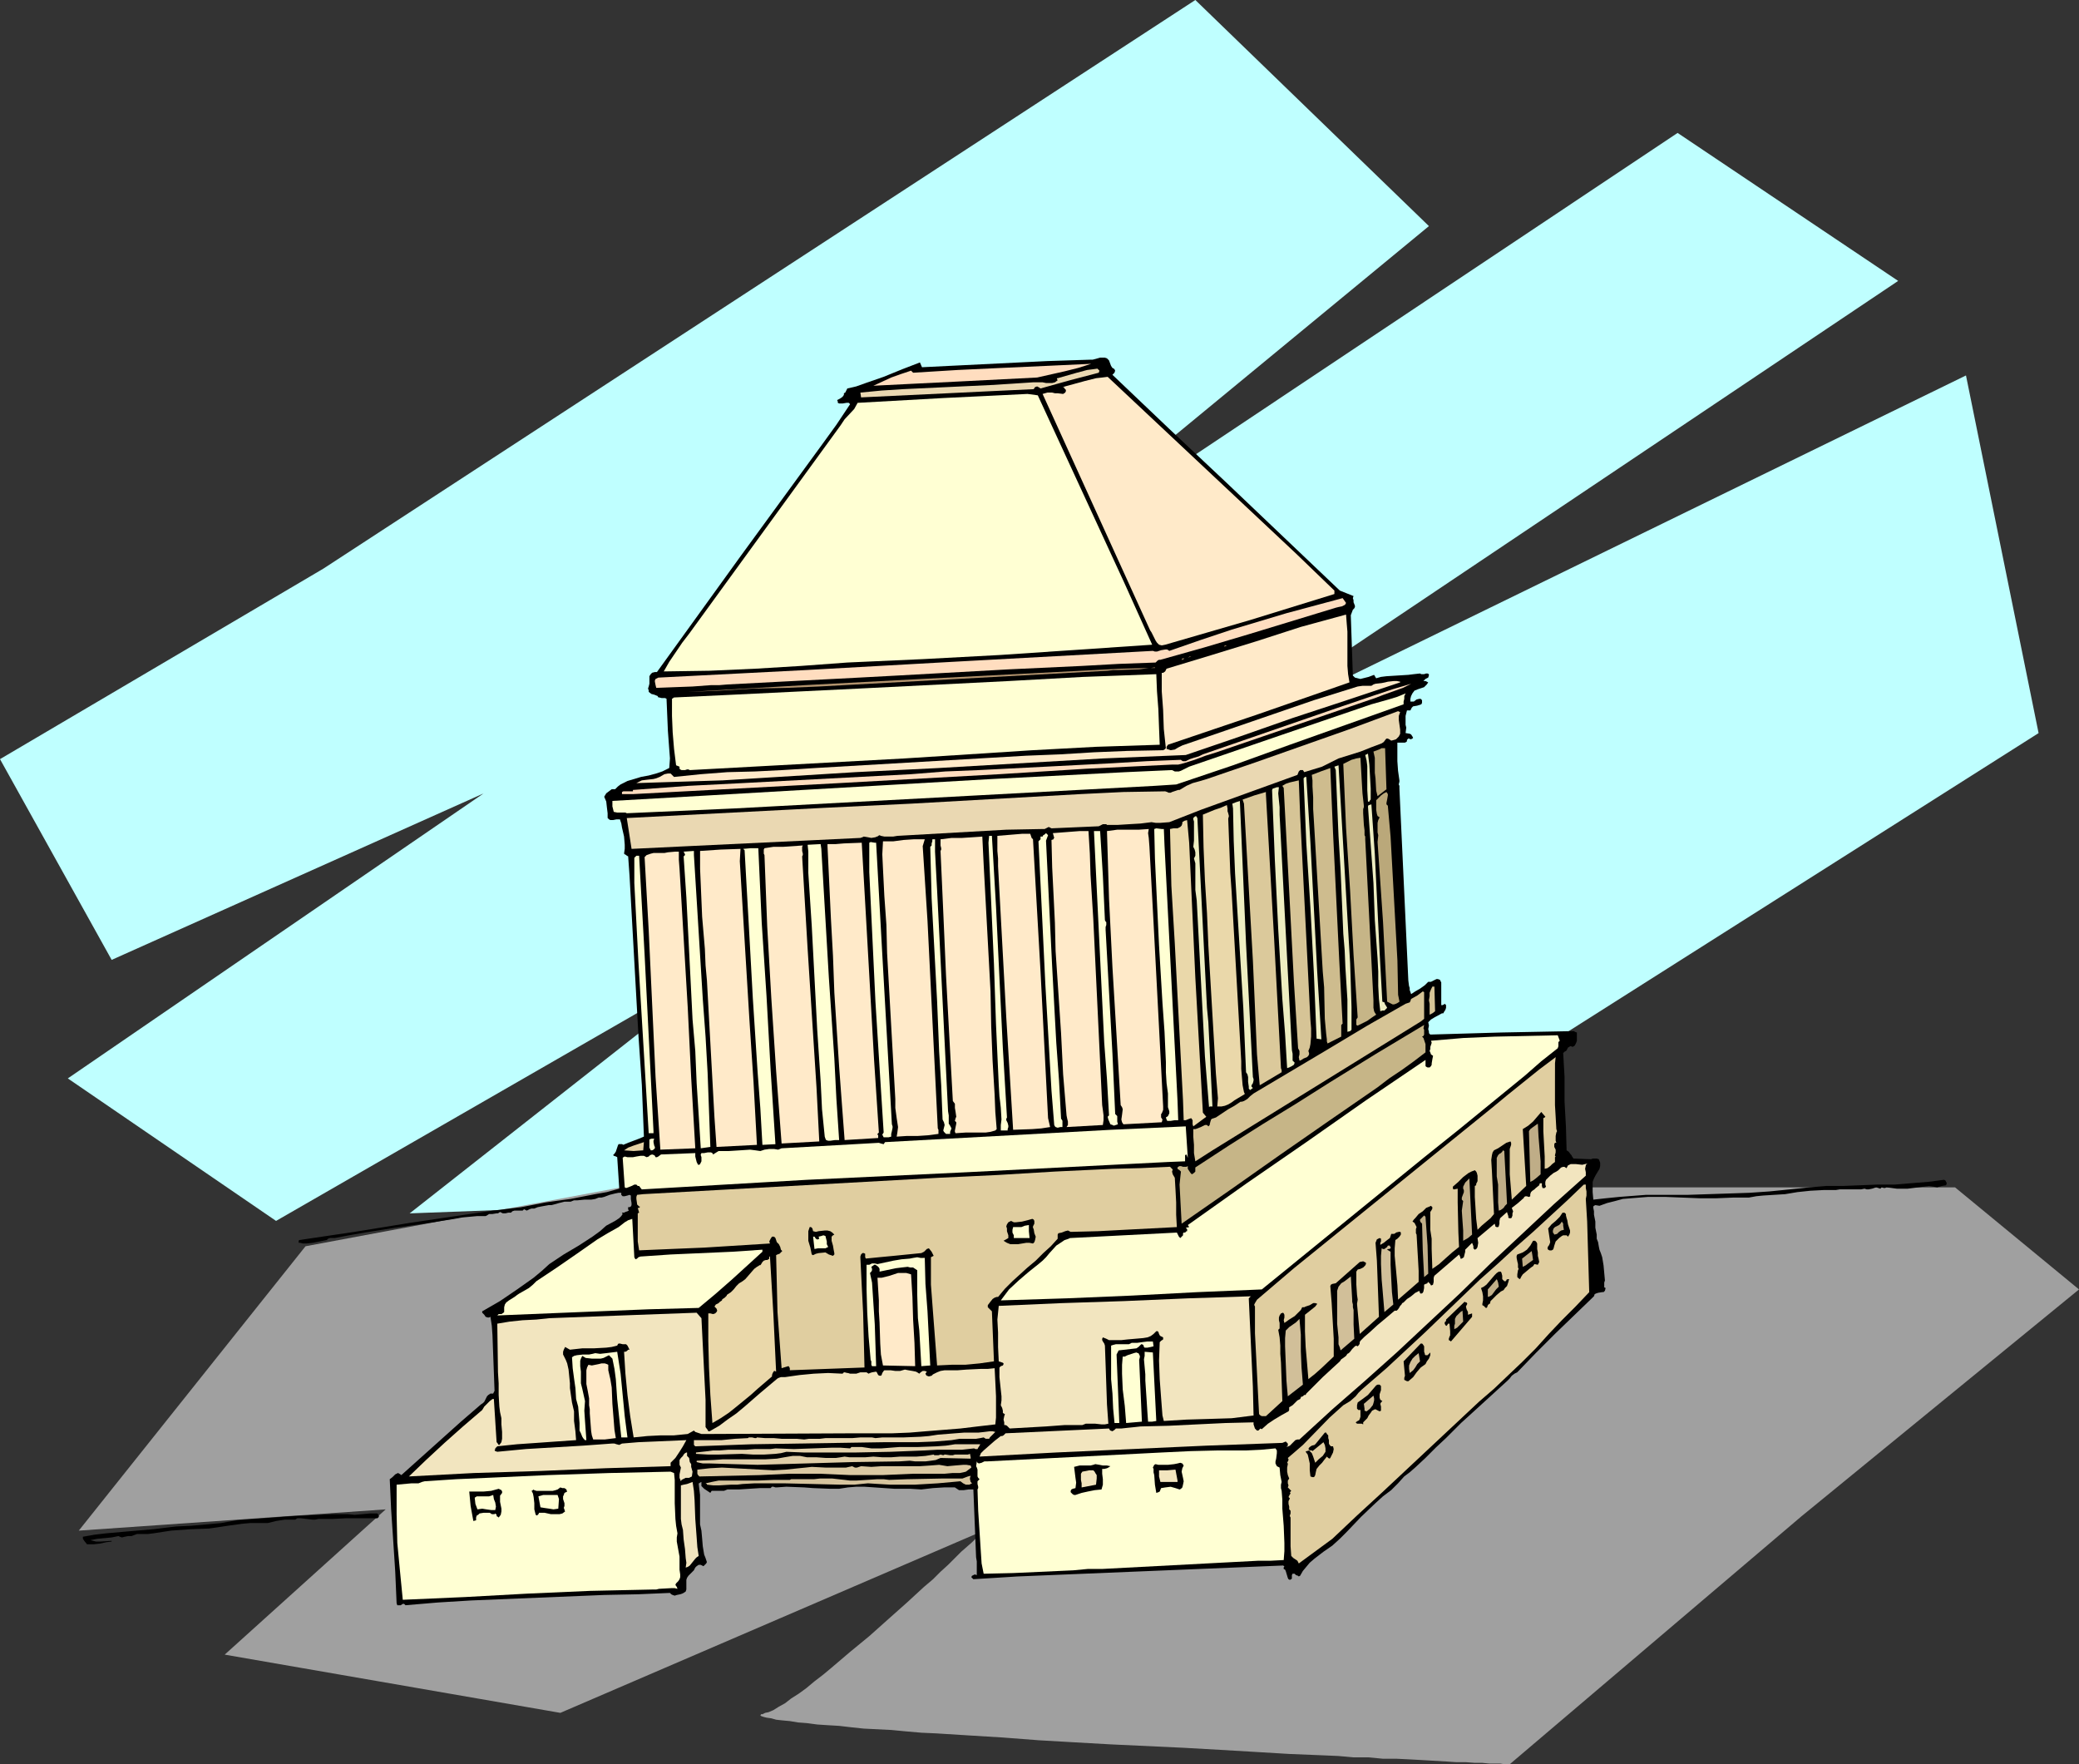
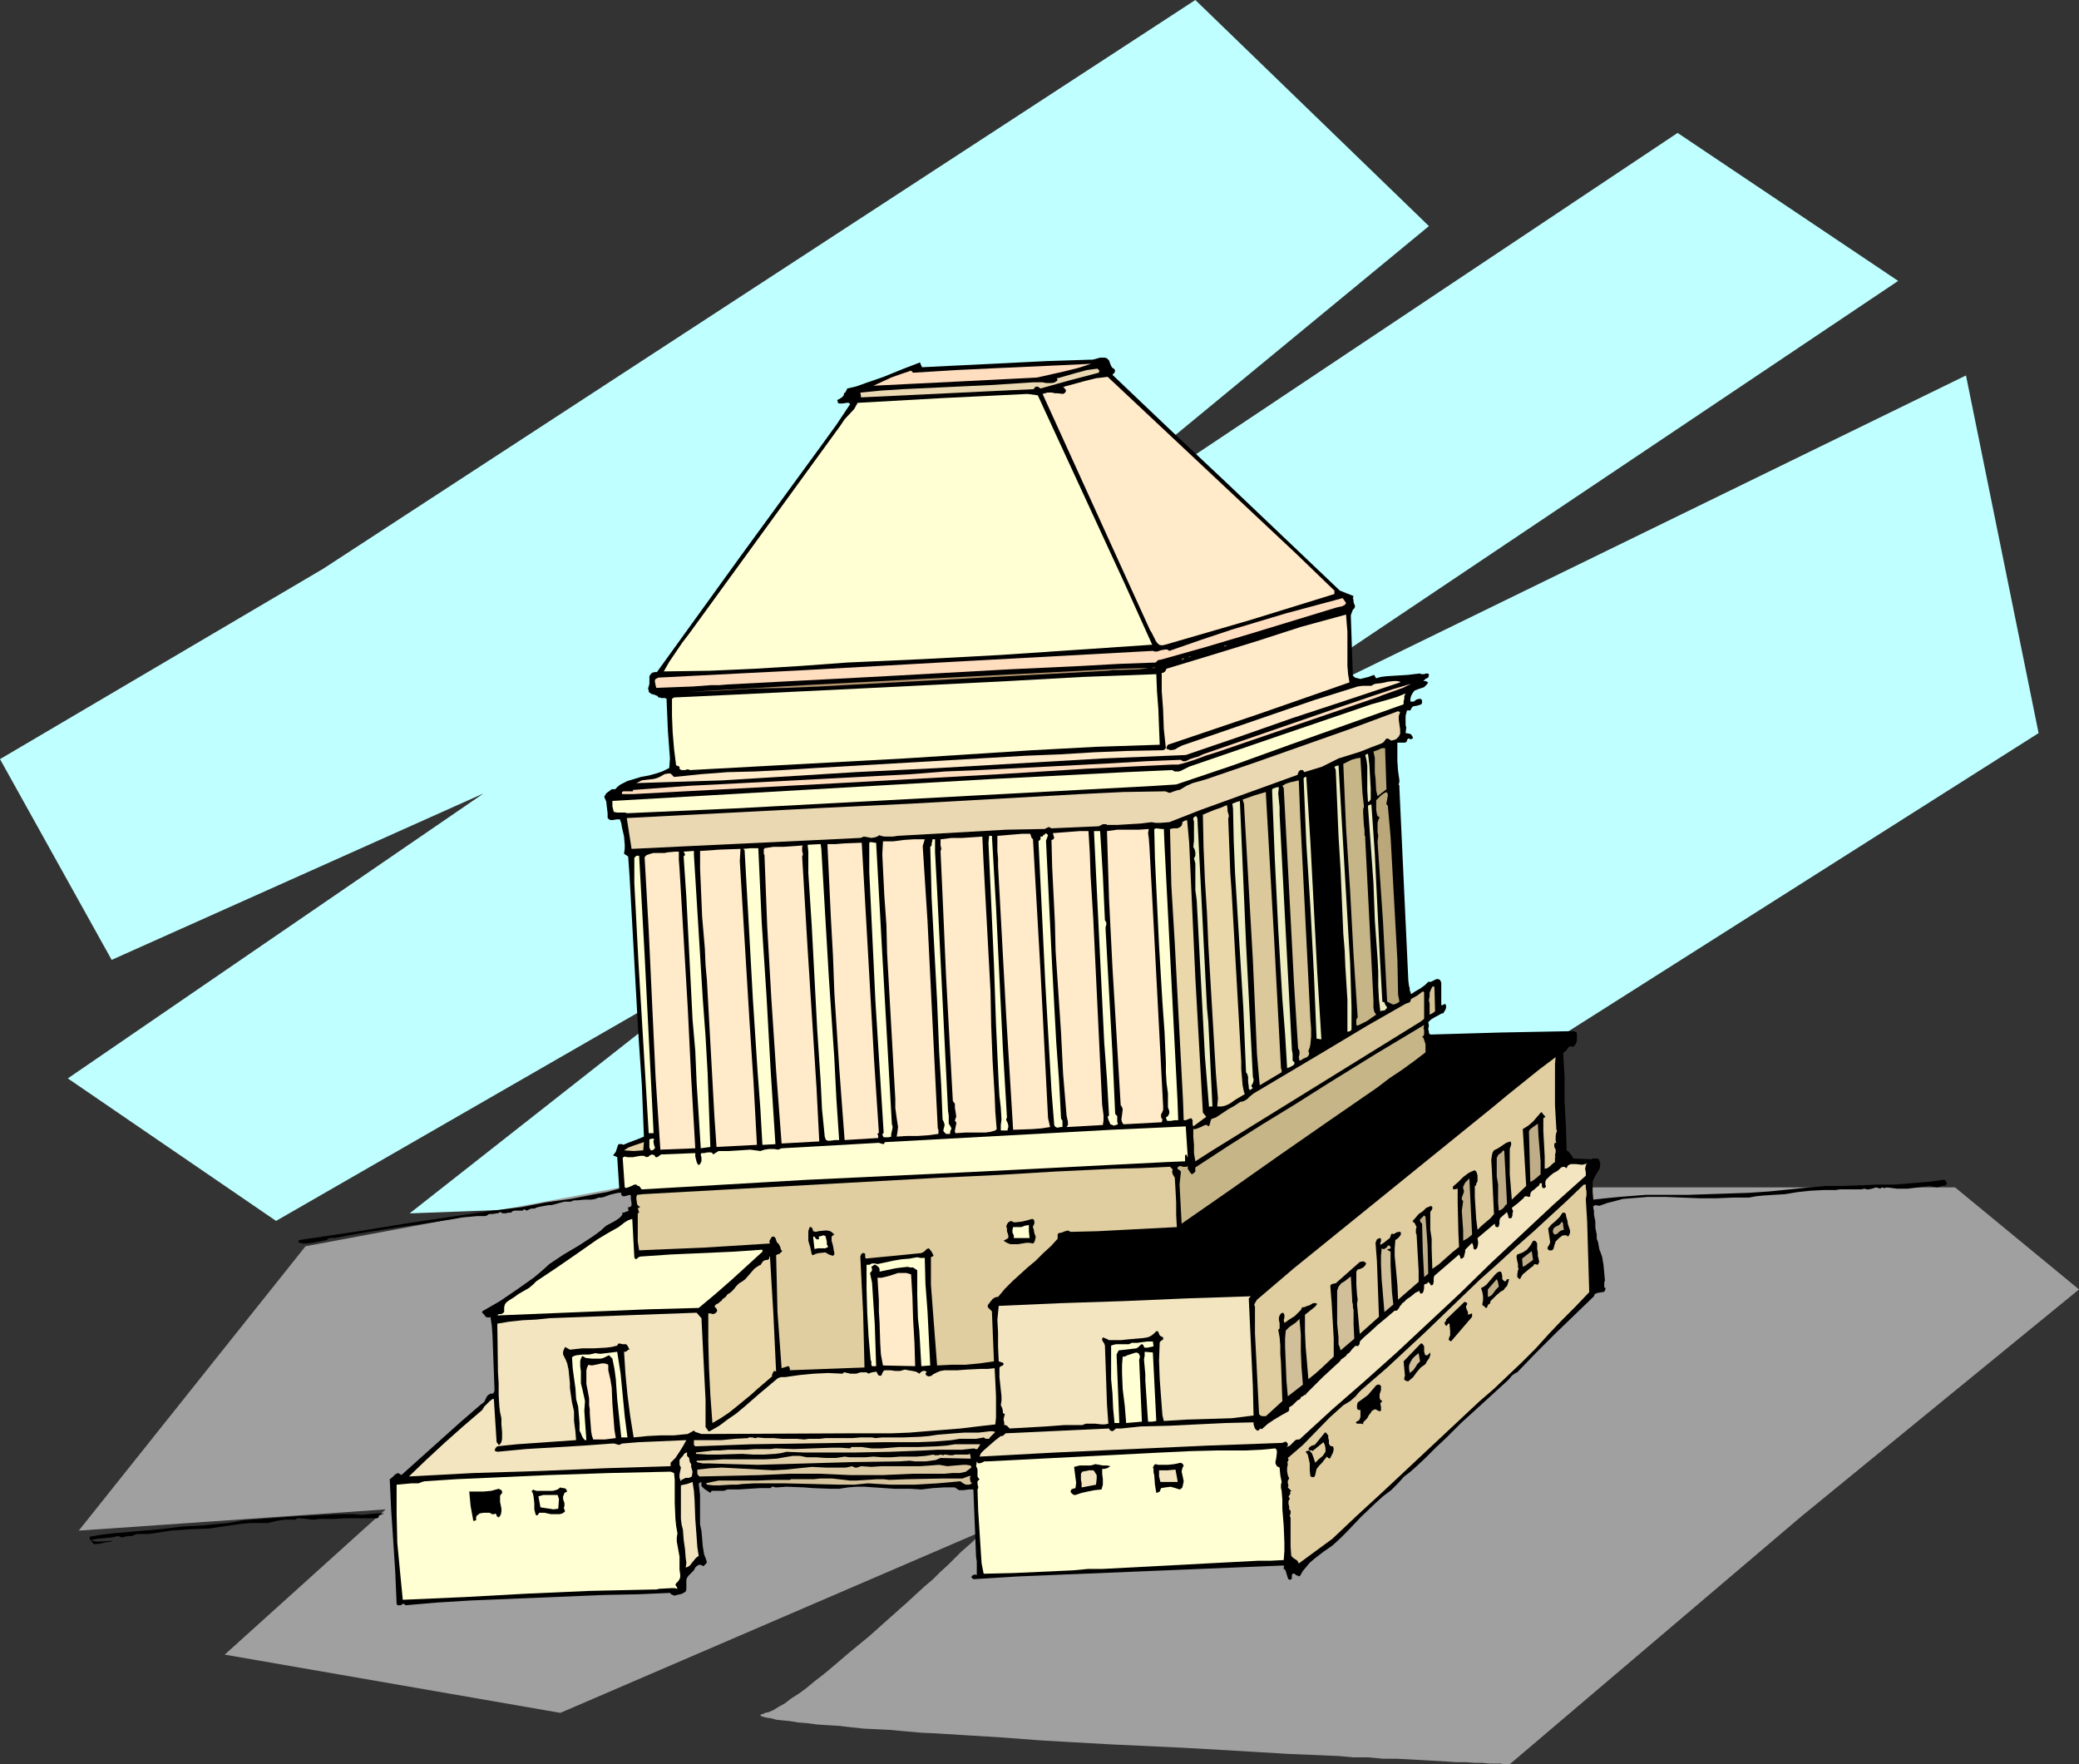
<svg xmlns="http://www.w3.org/2000/svg" xmlns:ns1="http://sodipodi.sourceforge.net/DTD/sodipodi-0.dtd" xmlns:ns2="http://www.inkscape.org/namespaces/inkscape" version="1.0" width="129.766mm" height="110.108mm" id="svg120" ns1:docname="Shrine - Roman.wmf">
  <rect width="100%" height="100%" fill="#333333" stroke="none" />
  <ns1:namedview id="namedview120" pagecolor="#ffffff" bordercolor="#000000" borderopacity="0.25" ns2:showpageshadow="2" ns2:pageopacity="0.0" ns2:pagecheckerboard="0" ns2:deskcolor="#d1d1d1" ns2:document-units="mm" />
  <defs id="defs1">
    <pattern id="WMFhbasepattern" patternUnits="userSpaceOnUse" width="6" height="6" x="0" y="0" />
  </defs>
  <path style="fill:#bfffff;fill-opacity:1;fill-rule:evenodd;stroke:none" d="M 76.275,134.139 281.992,0 337.097,53.333 227.856,143.351 395.758,31.353 447.793,66.262 282.961,176.805 463.791,88.564 480.921,172.927 315.281,277.976 96.637,286.218 174.366,225.128 65.125,287.996 15.998,254.38 114.089,187.149 26.341,226.421 0,179.068 Z" id="path1" />
  <path style="fill:#a0a0a0;fill-opacity:1;fill-rule:evenodd;stroke:none" d="m 72.074,293.975 148.025,-27.636 151.419,13.737 h 89.688 l 29.25,24.08 -65.448,53.494 -68.842,58.504 h -0.646 -0.646 l -0.97,-0.162 h -1.131 -1.454 l -1.616,-0.162 h -1.778 l -2.101,-0.162 h -2.262 l -2.424,-0.162 -2.747,-0.162 -2.747,-0.162 -2.909,-0.162 -3.232,-0.162 h -3.232 l -3.394,-0.323 h -3.555 l -3.555,-0.323 -3.717,-0.162 -7.918,-0.323 -8.08,-0.485 -8.242,-0.485 -8.565,-0.485 -17.291,-0.808 -8.565,-0.485 -8.403,-0.485 -8.403,-0.646 -7.918,-0.485 -7.757,-0.485 -3.555,-0.162 -3.717,-0.323 -3.394,-0.323 -3.232,-0.162 -3.232,-0.162 -3.07,-0.323 -2.747,-0.323 -2.747,-0.162 -2.424,-0.162 -2.424,-0.323 -2.101,-0.162 -1.939,-0.323 -1.778,-0.162 -1.454,-0.162 -1.131,-0.323 -1.131,-0.162 -0.646,-0.162 -0.485,-0.162 -0.323,-0.162 0.162,-0.323 h 0.323 l 0.646,-0.323 0.808,-0.162 1.131,-0.485 1.293,-0.808 1.454,-0.808 1.454,-1.131 1.778,-1.131 1.778,-1.293 1.939,-1.616 2.101,-1.616 1.939,-1.616 4.363,-3.717 4.525,-3.717 4.525,-4.04 4.363,-3.879 4.04,-3.717 2.101,-1.778 1.778,-1.778 1.778,-1.616 1.616,-1.616 1.454,-1.455 1.293,-1.131 1.293,-1.131 0.97,-0.97 0.808,-0.646 0.485,-0.646 0.485,-0.323 v -0.162 l -99.869,42.989 -79.184,-13.737 37.976,-34.262 -72.397,5.01 z" id="path2" />
  <path style="fill:#000000;fill-opacity:1;fill-rule:evenodd;stroke:none" d="m 331.764,234.178 -0.808,-11.475 -0.646,-11.313 -1.131,-22.949 -0.162,-0.485 v -0.323 -0.808 -0.646 -0.485 l -0.323,-0.323 -0.162,0.162 -0.162,0.323 -0.162,0.485 v 0.646 l 0.323,0.485 0.323,10.505 1.778,29.737 0.162,0.808 0.162,0.97 -0.162,1.616 v 1.778 1.778 l 0.485,0.646 v 0 -0.162 h 0.162 l 0.485,-0.162 z" id="path3" />
  <path style="fill:#000000;fill-opacity:1;fill-rule:evenodd;stroke:none" d="m 332.896,234.501 0.97,-0.646 1.131,-0.646 1.131,-0.808 0.808,-0.808 h 0.646 l 0.646,-0.323 0.646,-0.323 h 0.323 l 0.485,0.162 0.323,0.646 v 5.333 h 0.162 0.162 l 0.323,-0.162 0.162,-0.162 0.162,0.162 0.162,0.162 v 0.646 l -0.162,0.485 -0.323,0.485 -0.162,0.323 h -0.323 l -1.778,0.97 -0.808,0.485 -0.646,0.646 0.162,0.808 -0.162,0.808 0.162,0.646 v 0.323 l 0.323,0.323 16.806,-0.485 8.403,-0.162 8.403,-0.162 h 0.323 l 0.162,0.162 0.485,0.162 v 1.939 l -0.162,0.485 -0.162,0.323 -0.162,0.323 -0.485,0.323 -0.485,-0.162 h -0.162 l -0.162,0.162 -0.323,0.162 -0.323,0.646 -0.162,0.162 -0.323,0.162 -0.323,0.323 0.323,5.656 v 5.818 l 0.323,5.818 0.162,5.656 0.485,0.323 0.485,0.646 0.162,0.162 0.162,0.323 0.323,0.485 4.202,0.162 0.323,-0.162 h 0.485 0.485 l 0.485,0.162 0.323,0.808 v 0.808 l -0.162,0.646 -0.485,0.808 -0.485,0.808 -0.323,0.646 -0.323,0.808 v 0.808 1.616 l 0.162,1.778 2.909,-0.323 3.232,-0.323 6.302,-0.485 h 9.858 l 9.696,-0.323 4.848,-0.162 4.686,-0.323 4.848,-0.485 4.686,-0.485 3.878,-0.323 h 4.04 l 8.08,-0.323 h 4.04 l 3.878,-0.323 4.04,-0.323 3.717,-0.485 0.323,0.162 0.162,0.323 0.162,0.323 -0.162,0.485 -0.97,0.162 -1.131,0.323 -0.97,-0.162 -0.97,-0.162 -2.424,0.323 -2.586,0.323 h -2.586 l -2.424,-0.323 -0.323,0.162 h -0.323 l -0.485,-0.162 -0.323,0.323 -0.485,-0.162 -0.485,-0.162 -0.97,0.323 -0.808,0.162 h -0.485 l -0.485,-0.162 -0.808,0.162 h -0.808 -3.394 -0.808 l -0.97,0.162 h -2.909 l -3.07,0.162 -3.07,0.323 -2.909,0.485 -2.586,0.162 -2.586,0.162 -1.616,0.162 -1.778,0.323 h -1.939 -1.778 l -3.878,0.162 h -4.04 l -4.04,-0.162 -4.04,-0.162 h -4.04 l -4.04,0.323 -1.939,0.162 -1.778,0.485 -1.939,0.485 -1.778,0.646 -0.97,-0.162 -0.323,0.162 -0.162,0.162 v 0.323 l 0.162,0.808 v 0.808 l 0.323,1.616 v 1.455 l 0.323,1.616 v 0.97 l 0.323,0.808 0.162,0.97 0.162,0.808 0.323,0.808 0.323,0.97 0.323,1.939 0.162,1.778 0.162,1.778 -0.162,0.485 v 0.323 0.808 l 0.323,0.162 -0.162,0.646 -0.323,0.323 h -0.323 l -0.97,0.162 -0.485,0.162 -0.323,0.162 -0.162,0.485 -9.211,8.889 -4.525,4.525 -4.363,4.525 -0.646,0.323 -0.646,0.485 -0.485,0.646 -0.485,0.485 -7.434,6.788 -3.555,3.232 -3.555,3.555 -2.424,2.263 -2.424,2.424 -2.424,2.263 -1.293,1.131 -1.293,0.97 -1.454,1.616 -1.616,1.616 -1.939,1.455 -1.778,1.616 -3.394,3.232 -3.232,3.394 -1.778,1.778 -1.778,1.616 -2.101,1.455 -2.101,1.616 -1.131,0.97 -0.808,0.97 -0.808,0.97 -0.646,1.131 -0.323,0.162 -0.162,-0.162 -0.485,-0.162 -0.323,-0.323 h -0.162 -0.323 l -0.162,0.323 v 0.485 0.323 l -0.162,0.162 -0.323,0.162 -0.323,-0.162 -0.162,-0.323 -0.485,-1.616 -0.162,-0.323 -0.323,-0.162 v -0.323 l 0.162,-0.323 -0.323,-0.162 -62.701,2.586 -10.342,0.646 -0.485,-0.485 0.162,-0.323 0.323,-0.162 0.323,-0.162 0.485,0.162 v -2.101 -1.131 l -0.162,-0.97 -0.646,-16 h -0.646 -0.485 l -1.131,0.162 h -0.485 -0.646 l -0.485,-0.323 -0.485,-0.323 h -2.586 l -2.586,0.162 -2.747,0.323 -2.586,-0.162 h -3.717 l -7.11,-0.485 h -1.939 l -1.939,0.162 -2.101,0.323 h -2.101 l -4.04,-0.162 -2.101,-0.162 -4.202,-0.162 -2.262,0.162 h -0.323 l -0.485,-0.162 h -0.323 l -0.323,0.323 h -1.293 -1.131 l -2.586,0.162 -2.424,0.162 h -1.454 -1.293 l -0.808,0.323 h -0.97 -1.939 l -0.323,0.485 -1.454,-0.97 -0.323,-0.323 -0.323,-0.323 v -0.323 -0.646 l -0.323,0.162 -0.162,0.162 h -0.162 l 0.162,1.455 0.162,1.293 v 5.495 1.455 l 0.323,1.455 0.162,1.778 0.162,1.939 0.323,1.939 0.323,0.808 0.323,0.97 -0.162,0.323 -0.162,0.162 -0.485,0.485 -0.323,-0.162 -0.323,-0.162 h -0.485 l -0.485,0.323 -0.323,0.323 -0.323,0.646 -0.485,0.485 -0.323,0.323 -0.485,0.485 -0.323,0.485 -0.162,0.485 v 2.263 l -0.162,0.485 -0.485,0.323 -0.323,0.162 -0.485,0.162 -0.808,0.162 -0.485,0.162 -0.485,-0.162 -0.323,-0.162 -0.323,-0.323 -7.595,0.323 -7.918,0.162 -15.675,0.646 -15.675,0.646 -7.918,0.485 -7.595,0.646 -0.323,-0.323 h -0.323 l -0.485,0.323 h -0.323 -0.162 -0.323 l -0.162,-0.485 -0.323,-7.434 -0.485,-7.434 -0.485,-7.273 -0.162,-3.555 -0.162,-3.555 0.646,-0.485 0.646,-0.646 0.323,-0.162 0.323,-0.162 0.323,0.162 0.485,0.323 4.686,-4.202 4.686,-4.202 4.686,-4.202 4.686,-4.04 0.485,-0.323 0.323,-0.323 0.485,-0.97 0.162,-0.323 0.323,-0.323 0.485,-0.323 h 0.646 l 0.323,-0.646 -0.162,-4.364 -0.162,-4.364 -0.162,-4.364 -0.162,-2.263 -0.323,-2.101 -0.323,0.162 h -0.323 l -0.485,-0.162 -0.323,-0.485 -0.485,-0.485 v -0.323 l 4.202,-2.424 4.04,-2.747 3.878,-2.747 1.939,-1.616 1.778,-1.616 3.394,-2.263 3.555,-2.101 3.232,-2.101 1.778,-1.293 1.454,-1.293 2.101,-1.131 0.97,-0.646 0.485,-0.485 0.323,-0.485 -0.162,-0.323 h 0.485 l 0.323,-0.162 0.485,-0.162 0.323,-0.162 -0.162,-0.323 v -0.485 h 0.323 l 0.323,-0.162 0.162,-0.323 v -0.485 l -0.162,-0.97 v -0.808 l -0.323,-0.162 -0.485,0.162 -0.646,0.162 h -0.323 -0.162 l -0.323,-0.323 v -0.485 h -0.646 l -0.808,0.162 -1.293,0.323 -1.293,0.485 -0.646,0.162 h -0.646 l -0.808,0.323 -0.97,0.162 h -1.616 l -1.616,0.162 h -0.808 l -0.808,0.323 h -0.646 -0.808 l -1.293,0.323 -1.131,0.323 -0.646,0.162 h -0.646 l -1.778,0.323 -0.808,0.162 -0.808,0.323 h -0.646 l -0.485,0.162 -0.646,0.323 -0.323,-0.162 -0.323,-0.162 -0.323,0.323 h -0.323 -1.616 l -0.485,0.162 -0.323,0.323 h -0.646 l -0.646,0.162 h -0.646 l -0.646,-0.323 -0.485,0.323 h -0.323 l -0.97,0.162 h -0.808 l -0.485,0.323 -0.323,0.162 h -1.939 l -3.555,0.323 -1.778,0.323 -7.11,1.131 -6.949,0.97 -7.11,1.131 -3.717,0.646 -3.394,0.646 h -1.131 l -0.485,0.162 -0.323,0.323 -1.616,0.323 -1.616,0.323 -1.454,0.162 h -0.97 l -0.646,-0.162 h -0.323 v -0.323 -0.162 l 0.162,-0.162 13.09,-1.939 12.928,-2.101 13.09,-1.939 6.626,-0.97 6.626,-0.808 5.818,-1.131 5.818,-0.808 5.818,-1.131 2.747,-0.485 2.909,-0.808 -0.485,-7.434 -0.323,-0.162 -0.485,-0.162 -0.162,-0.162 0.323,-0.323 0.323,-0.485 0.323,-0.97 0.162,-0.485 0.162,-0.323 h 0.485 0.323 l 0.323,0.162 1.131,-0.485 1.293,-0.485 1.293,-0.485 1.131,-0.485 -0.485,-12.121 -0.808,-11.798 -2.101,-37.656 -0.323,-4.525 -0.323,-0.162 -0.162,-0.162 -0.323,-0.162 -0.162,-0.162 0.162,-1.131 v -0.97 l -0.162,-1.939 -0.485,-2.101 -0.162,-0.97 -0.323,-0.97 h -0.323 -0.485 l -0.808,0.162 h -0.646 l -0.323,-0.162 -0.323,-0.323 v -1.131 l -0.162,-1.293 -0.162,-1.455 -0.485,-1.131 0.485,-0.808 0.646,-0.485 0.646,-0.485 h 0.323 0.485 l 0.646,-0.646 0.646,-0.485 1.616,-0.808 1.616,-0.485 1.616,-0.485 1.778,-0.323 1.778,-0.485 1.454,-0.485 1.616,-0.808 0.162,-2.263 -0.162,-2.101 -0.323,-4.364 -0.323,-7.596 -0.323,-0.162 h -0.323 -0.485 l -0.646,-0.162 h -0.162 l -0.162,-0.323 -0.808,-0.323 -0.646,-0.162 -0.646,-0.485 v -0.323 l -0.162,-0.485 0.162,-0.485 0.162,-0.646 v -1.131 -0.646 l 0.323,-0.485 0.323,-0.323 0.646,-0.162 h 0.485 l 19.715,-27.313 19.23,-26.343 3.394,-4.687 1.616,-2.424 1.616,-2.424 -0.323,-0.323 h -0.485 l -0.97,0.162 h -0.485 -0.323 l -0.323,-0.162 v -0.323 l -0.162,-0.323 0.646,-0.323 0.485,-0.323 0.323,-0.323 0.162,-0.323 V 92.766 l 0.323,-0.162 0.162,-0.323 0.323,-0.646 2.101,-0.485 2.262,-0.808 4.202,-1.455 4.363,-1.778 4.202,-1.616 v 0 l 0.485,1.131 9.858,-0.485 19.715,-0.97 10.019,-0.323 h 0.646 l 0.646,-0.162 1.131,-0.323 h 0.646 0.485 l 0.485,0.162 0.485,0.485 0.485,1.293 0.323,0.485 0.323,0.162 0.162,0.162 0.162,0.323 -0.162,0.485 -0.485,0.485 13.413,12.767 13.574,12.767 13.413,12.767 6.626,6.303 6.626,6.303 1.616,0.646 0.808,0.323 0.808,0.323 -0.162,0.485 0.162,0.485 v 0.485 l 0.323,0.808 v 0.323 l -0.162,0.323 -0.323,0.323 -0.485,1.293 0.485,14.222 0.485,0.485 0.646,0.162 0.646,0.162 0.646,-0.162 1.293,-0.323 1.293,-0.485 0.485,0.808 1.131,-0.323 1.293,-0.162 5.171,-0.323 1.293,-0.162 1.454,-0.162 0.323,0.162 h 0.646 l 0.485,-0.162 h 0.323 l 0.323,0.162 v 0.323 l -0.162,0.485 -0.646,0.323 -0.485,0.485 h 0.485 l 0.323,0.162 0.323,0.162 -0.323,0.485 -0.323,0.323 -0.323,0.323 -0.485,0.162 -0.97,0.323 -0.808,0.323 -0.485,0.646 -0.323,0.646 -0.162,0.646 v 0.646 h 0.485 0.323 l 0.646,-0.485 0.646,-0.162 h 0.323 l 0.323,0.323 v 0.646 l -0.162,0.323 -0.485,0.162 -0.485,0.162 -0.97,0.162 -0.323,0.323 -0.323,0.646 h -0.808 l -0.162,0.646 -0.162,0.646 v 2.101 l 0.162,0.646 -0.162,1.293 0.97,0.162 0.323,0.162 0.323,0.485 0.162,0.323 -0.162,0.162 -0.323,0.162 h -0.162 l -0.323,-0.162 h -0.162 l -0.162,0.162 -0.162,0.162 v 0.323 l -0.162,0.162 -0.323,0.162 h -0.162 -1.616 v 2.263 2.101 l 0.162,2.263 0.323,2.263 v 0 0.323 l -0.162,0.646 0.162,0.323 v 0.646 l 2.101,45.252 0.162,1.293 0.162,0.485 v 0.485 z" id="path4" />
  <path style="fill:#baa87a;fill-opacity:1;fill-rule:evenodd;stroke:none" d="m 329.825,234.663 -0.162,-8.081 -1.616,-29.252 -0.646,-7.273 -0.323,-0.323 v -0.323 l 0.162,-0.808 0.162,-0.97 v -0.323 l -0.323,-0.485 -0.646,0.323 -0.646,0.485 -1.131,1.131 v 1.131 1.131 l 0.162,0.97 0.162,0.485 0.485,0.323 -0.323,0.646 -0.162,0.646 v 1.455 0.808 l 0.162,0.646 -0.162,1.616 1.293,18.909 0.485,9.374 0.485,9.374 0.646,0.323 0.646,0.323 h 0.323 l 0.485,-0.162 0.323,-0.162 0.485,-0.323 z" id="path5" />
  <path style="fill:#ffddbf;fill-opacity:1;fill-rule:evenodd;stroke:none" d="m 257.429,85.817 -3.07,0.97 -3.232,0.808 -6.464,1.455 -9.534,0.485 -9.534,0.485 -9.858,0.485 -9.696,0.485 2.101,-0.97 2.101,-0.97 2.262,-0.808 2.424,-0.808 0.485,0.485 10.504,-0.646 10.342,-0.485 10.666,-0.485 z" id="path6" />
  <path style="fill:#ffffff;fill-opacity:1;fill-rule:evenodd;stroke:none" d="m 260.499,86.463 0.485,0.485 z" id="path7" />
  <path style="fill:#ead8b2;fill-opacity:1;fill-rule:evenodd;stroke:none" d="m 259.368,87.433 -0.162,0.485 -6.787,1.778 -6.949,1.939 -0.485,-0.323 -0.323,-0.162 -0.485,0.162 -0.323,0.485 -10.342,0.485 -10.019,0.485 -10.181,0.485 -10.181,0.485 -0.162,-1.131 5.01,-0.485 5.01,-0.323 10.342,-0.485 10.342,-0.485 5.171,-0.323 4.848,-0.323 h 0.808 0.646 0.808 l 0.808,0.162 h 0.646 0.808 l 0.646,-0.162 0.646,-0.485 -0.162,-0.323 v -0.162 h 0.162 l 2.262,-0.646 2.262,-0.646 2.424,-0.646 1.293,-0.162 1.131,-0.162 z" id="path8" />
  <path style="fill:#ffeac9;fill-opacity:1;fill-rule:evenodd;stroke:none" d="m 305.747,130.584 9.05,8.727 v 0.808 l -19.877,6.141 -10.019,2.909 -10.019,2.909 -0.808,0.162 -0.646,-0.162 -0.485,-0.485 -0.323,-0.485 -0.646,-1.293 -0.323,-0.646 -0.323,-0.485 -25.371,-55.757 1.131,-0.323 h 1.131 l 0.646,0.162 h 0.646 l 1.293,0.162 0.485,-0.323 0.162,-0.323 v -0.323 l -0.323,-0.323 -0.162,-0.323 h -0.323 l 5.333,-1.455 2.586,-0.646 1.454,-0.162 1.293,-0.162 z" id="path9" />
  <path style="fill:#ffffd3;fill-opacity:1;fill-rule:evenodd;stroke:none" d="m 244.824,93.251 6.787,14.707 6.787,14.707 6.787,14.707 6.626,14.707 -35.875,2.424 -18.099,0.97 -17.938,0.808 -10.989,0.808 -10.666,0.646 -10.827,0.485 -10.827,0.162 1.293,-2.263 3.07,-4.525 1.616,-2.101 35.714,-49.131 0.97,-1.455 2.262,-2.424 0.808,-1.455 20.2,-1.131 10.019,-0.485 9.858,-0.485 z" id="path10" />
  <path style="fill:#ffddbf;fill-opacity:1;fill-rule:evenodd;stroke:none" d="m 317.544,142.22 -0.162,0.323 -0.162,0.162 -0.646,0.323 -0.808,0.162 -0.646,0.162 -20.685,6.303 -10.342,3.071 -10.342,2.909 h -0.323 l -0.323,0.162 -0.485,0.485 -8.726,0.323 -8.726,0.485 -17.291,0.808 -17.453,0.97 -8.726,0.485 -9.05,0.485 -31.027,1.616 -1.939,0.162 h -1.939 l -4.363,0.323 -4.363,0.162 -4.202,0.162 -0.162,-0.646 -0.162,-0.808 v -0.323 l 0.162,-0.323 0.323,-0.162 0.323,-0.162 34.744,-1.778 17.291,-0.97 17.291,-0.97 47.349,-2.586 0.485,0.162 h 0.485 l 0.97,-0.323 0.97,-0.162 h 0.485 l 0.485,0.323 7.434,-2.586 7.272,-2.424 6.464,-1.939 6.464,-1.939 6.626,-1.778 6.626,-1.778 z" id="path11" />
  <path style="fill:#ffeac9;fill-opacity:1;fill-rule:evenodd;stroke:none" d="m 317.544,144.967 0.162,2.101 0.162,1.939 v 4.04 4.04 l 0.162,1.939 0.323,1.939 -10.666,3.717 -10.666,3.717 -21.493,7.273 -0.323,0.485 v 0.323 0.162 l 0.485,0.162 0.485,0.162 0.97,-0.162 0.808,-0.485 0.97,-0.485 20.685,-7.111 10.342,-3.555 10.342,-3.232 1.131,-0.162 h 1.131 0.97 l 0.485,-0.323 0.485,-0.162 1.454,-0.162 0.808,-0.162 0.646,-0.162 1.454,-0.162 h 0.646 l 0.808,0.162 v 0.162 l -12.605,4.202 -12.766,4.202 -12.443,4.364 -12.766,4.364 -19.554,0.808 -19.392,1.131 -19.392,1.131 -19.554,0.97 -31.35,1.939 -10.181,0.323 -5.171,0.162 -5.01,0.162 0.646,-0.323 0.646,-0.323 1.293,-0.162 1.454,-0.162 0.646,-0.162 0.808,-0.323 1.131,-0.646 0.808,-0.162 h 0.646 l 0.808,0.808 6.302,-0.646 6.302,-0.485 6.464,-0.162 6.464,-0.323 7.757,-0.485 49.773,-2.909 8.08,-0.323 7.918,-0.485 7.918,-0.323 8.242,-0.162 h 0.162 l 0.323,-0.162 0.323,-0.323 -0.485,-4.525 -0.162,-4.525 -0.323,-4.364 v -4.364 h 0.323 l 0.485,-0.323 0.162,-0.323 0.162,-0.323 10.666,-3.232 10.504,-3.232 10.504,-3.394 5.333,-1.455 z" id="path12" />
  <path style="fill:#ffffff;fill-opacity:1;fill-rule:evenodd;stroke:none" d="m 298.798,149.331 h 0.323 z" id="path13" />
  <path style="fill:#b2936d;fill-opacity:1;fill-rule:evenodd;stroke:none" d="m 288.779,152.563 0.162,-0.323 h 0.485 z" id="path14" />
  <path style="fill:#b2936d;fill-opacity:1;fill-rule:evenodd;stroke:none" d="m 280.214,155.149 0.485,-0.323 h 0.323 z" id="path15" />
  <path style="fill:#b2936d;fill-opacity:1;fill-rule:evenodd;stroke:none" d="m 279.568,155.311 h -0.162 l -0.162,0.162 -0.323,0.162 h -0.162 l 0.162,-0.323 h 0.162 z" id="path16" />
  <path style="fill:#b2936d;fill-opacity:1;fill-rule:evenodd;stroke:none" d="m 275.204,156.604 h 0.323 z" id="path17" />
  <path style="fill:#b2936d;fill-opacity:1;fill-rule:evenodd;stroke:none" d="m 272.457,157.573 h -0.97 l 0.97,-0.162 z" id="path18" />
  <path style="fill:#b2936d;fill-opacity:1;fill-rule:evenodd;stroke:none" d="m 271.003,157.573 -1.131,0.162 -1.131,0.162 -5.01,0.162 h -1.131 l -1.293,0.162 -68.034,3.717 -7.757,0.323 -7.757,0.162 -7.918,0.485 -7.595,0.323 13.736,-0.808 13.898,-0.808 27.472,-1.455 40.885,-2.101 3.07,-0.162 3.232,-0.162 z" id="path19" />
  <path style="fill:#ffffd3;fill-opacity:1;fill-rule:evenodd;stroke:none" d="m 272.78,159.028 0.162,4.04 0.323,4.202 0.162,4.364 0.162,4.04 -15.029,0.485 -15.029,0.808 -15.029,0.97 -15.19,0.97 -50.581,2.747 -0.323,-0.162 h -0.323 l -0.485,0.162 h -0.323 -0.485 l -0.323,-0.162 -0.162,-0.162 v -0.485 l -0.808,-0.323 -0.485,-3.879 -0.323,-3.879 -0.162,-3.879 v -4.04 l 0.485,-0.323 13.736,-0.646 29.896,-1.455 35.39,-1.778 17.453,-0.97 8.726,-0.323 z" id="path20" />
  <path style="fill:#ffddbf;fill-opacity:1;fill-rule:evenodd;stroke:none" d="m 332.896,161.29 -0.97,0.485 -0.97,0.485 -2.262,0.808 -2.262,0.808 -2.101,0.808 -0.97,0.323 -36.36,12.444 -2.586,0.808 -2.586,0.97 -2.586,0.808 -1.293,0.323 h -1.454 l -20.2,0.97 -20.523,1.293 -37.814,2.101 -48.48,2.586 h -0.485 -2.262 v -0.485 l 0.323,-0.162 h 0.323 0.97 0.646 0.323 v -0.323 l 13.09,-0.97 12.766,-0.646 39.754,-2.101 8.08,-0.646 7.918,-0.323 15.837,-0.808 15.675,-0.808 8.08,-0.485 8.08,-0.323 0.162,0.162 0.323,0.162 h 0.323 0.323 l 0.97,-0.485 0.97,-0.323 1.131,-0.323 0.97,-0.485 31.835,-10.99 8.565,-2.909 4.363,-1.455 z" id="path21" />
  <path style="fill:#ffffd3;fill-opacity:1;fill-rule:evenodd;stroke:none" d="m 331.603,163.553 -0.323,0.646 v 0.646 l -0.162,0.646 v 0.646 l -26.826,9.535 -13.413,4.848 -13.413,4.525 -5.01,0.323 -99.222,5.333 -25.371,1.131 -0.323,-0.162 h -0.323 -1.616 l -0.808,-0.162 -0.162,-0.646 -0.162,-0.646 v -1.293 l 22.624,-1.293 22.301,-1.293 44.763,-2.586 31.512,-1.616 10.827,-0.485 0.646,0.323 h 0.485 0.485 l 0.485,-0.162 0.97,-0.485 0.97,-0.485 21.654,-7.434 21.331,-7.273 4.04,-1.131 2.101,-0.646 z" id="path22" />
  <path style="fill:#ead8b2;fill-opacity:1;fill-rule:evenodd;stroke:none" d="m 330.31,167.917 -0.162,0.485 -0.162,0.485 v 0.97 l 0.323,2.263 v 0.97 l -0.323,0.646 -0.323,0.323 -0.323,0.323 -0.485,0.162 -0.646,0.162 -0.485,-0.323 -0.323,-0.162 h -0.323 l -0.162,0.162 -0.485,0.646 -0.485,0.323 -2.586,0.97 -2.424,0.97 -2.586,0.808 -2.586,0.808 -1.939,0.97 -1.939,0.97 -2.101,0.646 -2.101,0.646 -0.323,-0.485 h -0.323 -0.323 l -0.323,0.323 -0.323,0.808 -7.595,2.747 -7.595,2.747 -7.595,2.747 -7.434,2.909 -2.101,0.162 h -1.131 l -0.97,-0.162 -2.586,0.323 -2.747,0.162 -2.586,0.162 h -2.586 l -0.162,-0.162 h -0.323 -0.485 l -0.97,0.485 -11.15,0.485 -0.323,-0.162 -0.323,-0.162 -0.323,0.162 -0.323,0.162 -0.323,0.162 h -0.485 l -8.565,0.162 -8.565,0.485 -8.565,0.485 -8.565,0.485 -0.97,0.162 h -1.131 -0.97 l -0.808,-0.162 -0.323,-0.162 v 0 l -0.323,0.162 -0.162,0.162 h -0.162 l -0.323,0.162 -0.97,0.162 -0.808,-0.162 -0.97,-0.162 -0.323,0.162 -0.485,0.162 -13.413,0.646 -27.149,1.293 -13.413,0.646 -1.131,-7.273 46.864,-2.424 20.2,-0.97 20.038,-1.131 20.038,-1.131 10.019,-0.485 9.858,-0.162 0.485,0.162 0.323,0.162 h 0.485 l 0.323,-0.162 0.97,-0.323 0.485,-0.162 h 0.323 l 1.616,-0.97 1.454,-0.646 1.778,-0.485 1.616,-0.485 11.312,-3.879 22.462,-7.919 11.312,-4.202 0.323,0.162 z" id="path23" />
  <path style="fill:#baa87a;fill-opacity:1;fill-rule:evenodd;stroke:none" d="m 327.078,186.179 -2.101,1.616 -0.323,-1.293 -0.162,-2.909 -0.162,-1.293 v -0.97 -0.808 -0.97 -0.808 l -0.323,-1.455 1.293,-0.485 0.646,-0.323 h 0.808 z" id="path24" />
  <path style="fill:#ededc1;fill-opacity:1;fill-rule:evenodd;stroke:none" d="m 323.361,188.603 -0.162,0.162 -0.162,0.323 v 0 h -0.323 l -0.162,-2.747 v -2.909 -2.747 l -0.162,-1.293 -0.323,-1.293 0.646,-0.323 0.323,2.586 0.162,2.747 0.162,2.909 z" id="path25" />
  <path style="fill:#c6b587;fill-opacity:1;fill-rule:evenodd;stroke:none" d="m 320.937,178.745 0.162,2.747 0.162,2.909 0.162,2.747 0.323,2.909 v 0.323 l -0.162,0.485 v 0.97 l 0.162,2.747 0.162,1.293 v 1.131 l 0.162,0.323 v 0.323 0.323 0 l 1.939,37.979 v 0.808 0.97 l 0.162,0.808 0.162,0.323 0.323,0.485 -0.97,0.646 -1.131,0.808 -2.262,1.131 -0.323,-0.162 v -0.323 -0.485 -0.485 l 0.323,-0.485 -0.485,-7.273 -0.485,-7.434 -0.808,-15.03 -0.97,-15.03 -0.646,-15.03 0.97,-0.485 0.97,-0.485 1.131,-0.323 z" id="path26" />
  <path style="fill:#ededc1;fill-opacity:1;fill-rule:evenodd;stroke:none" d="m 318.19,221.896 0.323,5.333 0.162,5.172 0.162,5.172 v 2.586 2.747 l -0.162,0.162 -0.162,0.162 -0.646,0.162 v -3.879 -3.717 l -0.485,-7.757 -0.162,-3.879 -0.323,-3.879 -0.323,-7.596 -0.323,-7.596 -0.485,-7.919 -0.323,-7.757 -0.323,-7.757 -0.323,-0.808 0.485,-0.162 0.485,-0.162 z" id="path27" />
-   <path style="fill:#cebc8e;fill-opacity:1;fill-rule:evenodd;stroke:none" d="m 313.827,181.169 0.646,15.192 1.454,29.899 0.808,15.192 -0.323,0.323 v 2.747 l -3.232,1.616 -0.162,-0.485 v -0.485 l -0.162,-1.293 -0.323,-3.555 -0.162,-7.434 -0.323,-3.717 -2.101,-35.717 -0.162,-2.586 v -2.747 l -0.162,-2.586 v -1.455 l -0.162,-1.293 2.101,-0.808 z" id="path28" />
  <path style="fill:#ededc1;fill-opacity:1;fill-rule:evenodd;stroke:none" d="m 308.171,183.27 0.485,7.757 0.485,7.757 0.808,15.353 0.808,15.353 0.485,7.757 0.485,7.919 -1.131,-0.162 -0.323,-7.757 -0.323,-7.757 -0.808,-15.353 -0.485,-7.596 -0.485,-7.596 -0.646,-15.353 0.323,-0.323 z" id="path29" />
  <path style="fill:#d6c496;fill-opacity:1;fill-rule:evenodd;stroke:none" d="m 306.716,192.32 2.424,48.322 0.162,1.939 v 1.939 l -0.162,1.778 -0.162,0.808 -0.323,0.808 0.162,0.485 v 0.323 l -0.162,0.323 -0.323,0.323 -0.808,0.323 -0.485,0.323 -0.323,0.162 h -0.162 l -0.162,-0.808 0.162,-0.646 v -0.808 l -0.162,-0.323 -0.162,-0.323 -0.97,-15.353 -0.808,-15.515 -0.808,-15.353 -0.808,-15.192 -0.323,-0.485 0.808,-0.485 0.97,-0.323 2.101,-0.485 z" id="path30" />
  <path style="fill:#ededc1;fill-opacity:1;fill-rule:evenodd;stroke:none" d="m 301.707,185.694 -0.162,1.455 0.323,3.232 v 1.778 l 2.909,55.595 0.162,0.808 v 0.808 0.808 l 0.323,0.323 0.162,0.162 -0.162,0.485 -0.485,0.323 -0.646,0.323 -0.485,0.162 -0.485,-8.081 -0.646,-8.242 -0.97,-16.485 -0.808,-16.485 -0.323,-8.242 -0.323,-8.081 0.162,-0.323 0.485,-0.162 0.485,-0.162 z" id="path31" />
  <path style="fill:#dbc99b;fill-opacity:1;fill-rule:evenodd;stroke:none" d="m 298.636,187.31 1.939,34.1 1.616,30.545 0.162,0.485 v 0.485 l -5.171,3.071 -0.323,-3.555 -0.323,-3.717 -0.323,-7.434 -0.323,-7.434 -0.323,-7.273 -2.101,-37.01 -0.323,-0.97 2.747,-0.97 2.747,-0.808 z" id="path32" />
  <path style="fill:#ededc1;fill-opacity:1;fill-rule:evenodd;stroke:none" d="m 290.718,189.573 0.808,-0.323 0.97,-0.323 1.454,33.616 1.616,31.515 0.162,0.485 v 0.323 l -0.162,0.646 -0.323,0.485 v 0.323 l 0.323,0.323 -0.646,0.485 -0.323,-0.323 v -0.485 l -0.162,-1.131 v -1.131 l -0.162,-0.646 -0.323,-0.485 -0.323,-7.596 -0.323,-7.596 -0.97,-15.838 -0.97,-15.838 -0.323,-7.757 -0.162,-7.596 z" id="path33" />
  <path style="fill:#ead8aa;fill-opacity:1;fill-rule:evenodd;stroke:none" d="m 289.587,190.704 v 0.646 l 0.162,0.485 0.162,0.646 -0.162,0.646 0.162,4.202 0.162,4.202 0.162,4.364 0.323,4.525 2.262,39.919 v 1.778 l 0.162,1.939 0.162,1.939 0.323,1.616 0.162,0.323 v 0.162 l -1.616,0.97 -0.808,0.485 -0.646,0.485 -0.808,0.485 -0.808,0.323 -0.808,0.162 h -0.97 l 0.162,-1.939 -0.162,-1.939 -0.323,-3.879 -1.778,-30.222 -0.162,-3.879 -0.162,-3.717 -0.485,-7.757 -0.323,-7.757 -0.162,-7.757 2.747,-1.131 1.454,-0.485 1.454,-0.646 z" id="path34" />
  <path style="fill:#ededc1;fill-opacity:1;fill-rule:evenodd;stroke:none" d="m 323.523,189.734 0.808,11.636 1.131,23.272 0.646,11.636 0.485,0.162 0.162,0.485 0.323,0.485 0.162,0.323 -0.323,0.323 -0.323,0.323 h -0.485 l -0.485,0.162 -0.323,-2.909 -0.162,-3.071 v -3.394 l -0.162,-3.071 -0.646,-9.05 -0.323,-8.727 -0.646,-9.05 -0.646,-9.05 0.162,-0.323 h 0.162 z" id="path35" />
  <path style="fill:#ededc1;fill-opacity:1;fill-rule:evenodd;stroke:none" d="m 284.577,234.663 0.162,3.071 0.323,3.394 0.323,6.626 0.323,6.788 0.162,3.232 0.162,3.232 h -0.323 -0.323 l -0.162,0.162 -0.485,-5.98 -0.485,-5.98 -0.646,-12.283 -0.646,-12.283 -0.646,-12.283 -0.323,-2.424 v -5.01 -1.293 l -0.323,-1.131 0.323,-0.646 v -0.808 l -0.162,-0.646 -0.323,-0.646 0.162,-1.455 v -1.616 -1.455 -1.455 l -0.162,-0.485 v -0.323 l 0.323,-0.323 0.323,-0.162 0.323,0.485 z" id="path36" />
  <path style="fill:#ead8aa;fill-opacity:1;fill-rule:evenodd;stroke:none" d="m 280.537,198.785 1.454,31.838 1.778,31.838 0.808,0.97 -3.07,2.263 -0.162,-0.485 v -0.485 -0.485 l -0.323,-0.485 -0.485,0.162 -0.808,0.323 h -0.485 l -0.162,-4.687 -1.939,-37.01 -0.808,-13.576 -0.162,-6.788 -0.162,-6.626 0.808,-0.162 h 0.97 l 0.323,-0.162 0.323,-0.162 0.323,-0.323 0.162,-0.485 v -0.323 l 0.485,-0.323 0.646,-0.162 z" id="path37" />
  <path style="fill:#ffffd3;fill-opacity:1;fill-rule:evenodd;stroke:none" d="m 274.72,199.431 3.07,60.282 0.162,4.525 h -0.323 -0.485 l -0.97,0.162 h -0.485 -0.323 l -0.162,-0.323 -0.162,-0.485 0.485,-0.323 0.162,-0.323 0.162,-0.323 v -0.485 l -0.323,-0.97 v -0.485 -0.323 -1.131 -1.293 l -0.323,-2.424 -0.162,-2.586 v -2.424 l -0.323,-7.111 -0.485,-6.788 -0.808,-13.576 -0.646,-13.576 -0.323,-6.949 -0.162,-6.949 0.485,-0.162 1.293,0.162 h 0.485 z" id="path38" />
  <path style="fill:#ffeac9;fill-opacity:1;fill-rule:evenodd;stroke:none" d="m 271.003,195.553 -0.162,0.97 0.162,1.131 0.162,2.101 0.97,17.939 2.262,43.312 v 0.485 0.323 l -0.323,0.808 -0.162,0.162 v 0.485 0.323 l 0.323,0.485 -0.162,0.646 -9.05,0.485 -0.323,-0.485 -0.162,-0.646 0.162,-1.131 0.162,-1.293 -0.162,-0.485 -0.323,-0.485 -0.97,-16.323 -0.97,-16.161 -0.808,-16.161 -0.485,-16 2.424,-0.323 h 5.01 z" id="path39" />
  <path style="fill:#ffffd3;fill-opacity:1;fill-rule:evenodd;stroke:none" d="m 259.529,196.037 0.646,10.505 0.485,10.505 0.162,0.323 0.162,0.162 v 0.646 l -0.162,0.485 v 0.323 0.323 l 1.616,29.252 0.646,14.222 0.323,0.323 0.162,0.162 v 0.646 0.646 l 0.162,0.646 -0.97,0.323 -0.323,-0.162 -0.485,-0.162 -0.485,-1.131 -0.162,-0.646 0.162,-0.162 0.162,-0.162 -0.485,-8.566 -0.646,-8.566 -0.808,-16.646 -1.616,-33.292 z" id="path40" />
  <path style="fill:#ffeac9;fill-opacity:1;fill-rule:evenodd;stroke:none" d="m 256.782,196.037 0.323,5.333 0.162,5.01 0.323,5.172 0.323,5.172 2.101,43.959 0.162,1.131 0.162,1.293 v 1.131 l -0.162,1.131 -8.565,0.485 0.323,-0.485 v -0.808 l -0.162,-0.646 -0.162,-0.808 -0.808,-9.697 -0.485,-9.697 -0.646,-9.697 -0.323,-4.848 -0.323,-4.848 -0.162,-6.626 -0.323,-6.626 -0.323,-6.465 -0.162,-6.465 0.485,-0.162 v -0.162 l 0.162,-0.162 -0.323,-1.131 4.202,-0.323 2.101,-0.162 z" id="path41" />
  <path style="fill:#ffffd3;fill-opacity:1;fill-rule:evenodd;stroke:none" d="m 247.248,197.007 -0.485,1.293 1.454,29.737 0.485,9.05 0.485,8.889 0.646,8.889 0.485,9.05 0.162,0.162 0.162,0.323 v 0.485 0.646 0.323 h -0.485 l -0.646,0.162 -0.485,-0.162 -0.162,-0.162 -0.162,-0.323 -0.646,-8.081 -0.485,-8.404 -0.97,-16.808 -0.808,-16.969 -0.808,-16.646 0.485,-0.485 v -0.323 -0.323 h 0.323 0.162 l 0.162,-0.323 0.323,-0.162 0.162,-0.162 0.162,-0.162 0.162,0.162 z" id="path42" />
  <path style="fill:#ffeac9;fill-opacity:1;fill-rule:evenodd;stroke:none" d="m 243.369,197.654 0.323,0.323 1.778,31.191 1.778,34.585 0.485,2.101 -2.101,0.323 -2.101,0.162 -4.525,0.162 -1.616,-26.505 -1.939,-35.717 v -1.778 l -0.162,-1.778 v -1.778 -1.778 l 3.878,-0.323 1.939,-0.162 h 1.939 z" id="path43" />
  <path style="fill:#ffffd3;fill-opacity:1;fill-rule:evenodd;stroke:none" d="m 233.997,197.169 0.97,16.646 0.808,16.808 0.808,16.646 0.97,16.323 -0.162,0.323 v 0.323 l 0.323,0.646 0.162,0.646 v 0.323 l -0.162,0.485 v 0.323 h -1.616 v -1.293 l 0.162,-1.293 -0.162,-2.747 -0.162,-1.455 -0.162,-1.293 -0.162,-2.747 -0.646,-14.222 -0.485,-14.222 -0.646,-14.384 -0.646,-14.222 0.162,-1.616 z" id="path44" />
  <path style="fill:#ffeac9;fill-opacity:1;fill-rule:evenodd;stroke:none" d="m 232.057,203.956 1.616,29.899 0.162,8.242 0.323,8.081 0.485,8.081 0.162,4.04 0.323,4.04 -0.323,0.323 -1.131,0.323 -1.131,0.162 h -2.262 -2.424 l -2.424,0.162 -0.162,-0.323 v -0.323 l 0.323,-1.616 v -0.323 l -0.323,-0.323 0.162,-0.646 0.162,-0.323 -0.162,-1.131 -0.162,-0.97 v -0.97 l -0.485,-0.646 -0.808,-14.707 -0.808,-15.03 -0.646,-14.868 -0.323,-7.273 -0.323,-7.111 0.162,-0.323 v -0.323 l -0.162,-0.646 v -0.808 -0.323 -0.323 l 2.586,-0.323 h 2.424 l 2.424,-0.162 2.424,-0.162 z" id="path45" />
  <path style="fill:#ffffd3;fill-opacity:1;fill-rule:evenodd;stroke:none" d="m 220.584,197.977 v 2.909 l 0.162,3.071 0.162,3.071 0.162,2.909 2.586,52.201 0.162,0.97 v 0.97 0.97 l 0.323,0.485 0.162,0.323 0.162,0.323 -0.323,0.808 v 0.485 h -0.97 l -0.323,-0.323 -0.162,-0.162 -0.162,-0.323 0.162,-0.646 0.162,-0.646 -0.162,-0.646 -0.162,-0.323 -0.162,-0.323 -0.323,-8.081 -0.485,-7.919 -0.485,-11.959 -0.646,-12.121 -0.646,-12.121 -0.323,-12.121 0.323,-0.323 v -0.485 l 0.162,-0.485 v -0.485 z" id="path46" />
  <path style="fill:#ffeac9;fill-opacity:1;fill-rule:evenodd;stroke:none" d="m 217.675,199.593 1.131,17.616 2.424,48.969 0.162,0.323 v 0.485 0.485 l -2.424,0.323 -2.424,0.162 h -2.586 l -2.424,0.162 0.162,-0.97 0.162,-1.293 -0.323,-2.101 -0.323,-2.424 v -0.97 -1.131 l -1.939,-34.424 -0.162,-6.626 -0.485,-6.788 -0.323,-6.465 -0.162,-3.394 0.162,-3.071 h 2.424 l 2.424,-0.323 2.424,-0.162 h 1.131 1.454 z" id="path47" />
  <path style="fill:#ffffd3;fill-opacity:1;fill-rule:evenodd;stroke:none" d="m 208.141,225.128 2.262,40.08 0.162,0.485 v 0.323 l -0.162,0.808 -0.162,0.646 v 0.646 l -0.646,0.162 h -0.485 -0.323 -0.323 l -0.162,-0.323 -0.162,-0.323 0.323,-0.485 -0.97,-15.353 -0.97,-15.515 -1.454,-30.545 v -6.949 l 0.323,-0.162 0.97,0.162 h 0.323 z" id="path48" />
  <path style="fill:#ffffd3;fill-opacity:1;fill-rule:evenodd;stroke:none" d="m 193.758,200.239 1.778,30.383 v 0 l 1.293,19.07 0.485,9.535 0.646,9.697 h -0.97 l -1.131,0.162 h -0.485 l -0.485,-0.162 -0.162,-0.323 -0.162,-0.485 -0.323,-3.232 -0.323,-3.232 -0.162,-3.394 -0.162,-3.232 -0.808,-12.121 -0.646,-12.283 -0.646,-12.283 -0.808,-12.444 v -1.616 -1.616 -1.778 l -0.162,-1.616 3.07,-0.162 z" id="path49" />
  <path style="fill:#ffeac9;fill-opacity:1;fill-rule:evenodd;stroke:none" d="m 195.213,199.108 h 1.939 l 1.939,-0.162 4.202,-0.162 0.97,16.969 1.939,34.262 1.131,17.131 -0.323,0.323 v 0.162 l 0.162,0.162 v 0.323 0.323 l -7.918,0.485 -0.646,-8.566 -0.646,-8.727 -1.131,-17.454 -0.323,-8.727 -0.485,-8.727 -0.808,-17.131 z" id="path50" />
  <path style="fill:#ffeac9;fill-opacity:1;fill-rule:evenodd;stroke:none" d="m 189.395,199.431 -0.162,0.323 v 0.323 0.646 l 0.162,0.646 v 0.323 l -0.162,0.323 1.293,21.818 2.101,32.808 0.646,12.606 -8.888,0.485 -1.293,-17.131 -1.131,-17.131 -0.97,-16.969 -0.646,-16.808 -0.162,-0.323 v -0.485 -0.485 l 0.162,-0.323 2.101,-0.323 h 2.262 z" id="path51" />
  <path style="fill:#ffffd3;fill-opacity:1;fill-rule:evenodd;stroke:none" d="m 178.891,200.078 0.808,17.616 1.131,17.293 0.97,17.454 1.131,17.454 -3.07,0.162 -0.485,-8.566 -0.646,-8.566 -1.131,-17.454 -0.97,-17.616 -0.485,-8.566 -0.485,-8.727 -0.323,-0.323 1.778,-0.162 h 0.808 z" id="path52" />
  <path style="fill:#ffeac9;fill-opacity:1;fill-rule:evenodd;stroke:none" d="m 165.155,200.724 4.848,-0.323 4.686,-0.162 -0.162,2.909 2.262,37.333 0.485,7.434 0.485,7.273 0.808,14.868 -9.534,0.485 -0.485,-6.949 -1.778,-32.323 -0.323,-3.556 -0.162,-3.879 -0.646,-7.596 -0.323,-7.596 -0.162,-3.717 v -3.555 z" id="path53" />
  <path style="fill:#ffffd3;fill-opacity:1;fill-rule:evenodd;stroke:none" d="m 163.701,201.694 2.101,34.1 0.646,8.727 0.485,8.566 0.323,8.727 0.323,8.727 -2.262,0.323 -0.485,-7.757 -0.485,-7.596 -0.323,-7.596 -0.646,-7.434 -0.485,-9.697 -0.485,-9.535 -0.485,-9.535 -0.646,-9.697 0.323,-0.323 v -0.162 l -0.323,-0.646 2.424,-0.162 z" id="path54" />
  <path style="fill:#ffeac9;fill-opacity:1;fill-rule:evenodd;stroke:none" d="m 160.145,200.886 v 1.939 l 0.162,2.101 0.97,16.323 0.97,16.485 0.808,16.485 0.97,16.646 -8.242,0.323 -1.131,-17.131 -0.808,-17.293 -0.808,-17.293 -0.97,-17.293 0.485,-0.485 0.485,-0.162 0.485,-0.162 0.646,-0.162 h 1.293 1.293 l 0.808,-0.162 1.778,-0.162 z" id="path55" />
  <path style="fill:#ffffd3;fill-opacity:1;fill-rule:evenodd;stroke:none" d="m 152.065,225.128 2.101,41.696 v 0.485 h -1.131 l -2.424,-40.403 -0.646,-12.444 -0.323,-6.141 v -5.98 l 0.485,-0.485 h 0.323 0.323 z" id="path56" />
  <path style="fill:#d6c496;fill-opacity:1;fill-rule:evenodd;stroke:none" d="m 338.552,238.542 -0.646,0.485 -0.646,0.323 v -2.586 l -0.162,-0.808 0.162,-0.97 v -0.808 l 0.323,-0.808 0.323,-0.646 h 0.485 z" id="path57" />
  <path style="fill:#d6c496;fill-opacity:1;fill-rule:evenodd;stroke:none" d="m 335.966,240.32 -0.808,0.646 -49.126,30.383 -4.04,2.586 -0.323,-1.939 v -1.939 l -0.162,-1.939 v -1.778 h 0.485 l 0.485,-0.162 0.808,-0.323 0.97,-0.485 h 0.485 l 0.323,0.323 0.323,-0.323 v -0.162 l 0.162,-0.646 0.162,-0.485 0.162,-0.162 0.485,-0.162 0.485,-0.162 1.454,-0.97 1.454,-0.97 1.454,-0.808 1.454,-0.97 h 0.323 l 0.485,-0.162 0.808,-0.485 0.323,-0.323 0.323,-0.323 0.808,-0.646 17.938,-10.666 8.888,-5.333 9.05,-5.172 0.485,-0.162 0.485,-0.162 0.162,-0.323 0.162,-0.485 1.454,-0.808 0.646,-0.485 0.646,-0.485 0.323,0.162 z" id="path58" />
  <path style="fill:#c6b587;fill-opacity:1;fill-rule:evenodd;stroke:none" d="m 335.966,241.774 -0.162,0.808 0.162,0.323 v 0.323 0.808 l -0.162,0.323 -0.323,0.162 0.323,0.323 0.162,0.485 0.323,0.97 v 0.97 0.97 l -2.747,2.101 -2.909,2.101 -2.909,1.939 -2.747,2.101 -11.474,7.919 -11.635,8.081 -11.474,8.081 -11.635,8.081 -0.162,-3.071 -0.162,-3.071 -0.162,-3.071 0.162,-1.616 0.162,-1.455 -0.323,-0.323 -0.485,-0.323 v -0.323 l 0.162,-0.162 0.323,-0.162 h 0.323 l 0.485,0.162 h 0.808 l 0.323,-0.162 v 0.646 l 0.323,0.485 0.323,0.485 0.323,0.323 0.485,-0.323 0.162,-0.162 0.162,-0.162 v -0.97 l 7.918,-5.172 7.918,-5.01 7.918,-4.848 7.918,-5.01 5.494,-3.394 5.494,-3.394 z" id="path59" />
-   <path style="fill:#ffffd3;fill-opacity:1;fill-rule:evenodd;stroke:none" d="m 367.963,245.491 -0.162,0.162 -0.162,0.162 v 0.97 l -0.162,0.485 -3.878,3.071 -3.878,3.394 -7.918,6.465 -7.918,6.465 -8.08,6.465 -38.138,31.03 -15.352,0.646 -15.352,0.808 -15.352,0.646 -15.514,0.485 0.97,-1.293 0.97,-1.293 2.262,-2.101 2.262,-1.939 2.424,-1.939 0.97,-0.808 0.808,-0.808 0.808,-0.97 1.616,-1.778 0.97,-0.646 0.97,-0.646 0.97,-0.323 0.323,-0.162 25.21,-1.293 0.162,0.323 0.162,0.323 0.162,0.323 0.323,0.323 0.485,-0.485 0.162,-0.162 v -0.323 -0.162 l 0.162,-0.162 h 0.323 l 0.323,-0.323 h 0.162 v -0.323 -0.162 l -0.323,-0.323 0.808,-0.162 -0.323,-0.485 13.898,-9.858 14.059,-9.697 14.059,-9.858 14.059,-9.535 v 0.485 0.485 0.485 l 0.162,0.162 0.323,0.162 h 0.485 l 0.323,-0.323 0.162,-0.323 v -0.323 l 0.162,-0.97 0.162,-0.808 -0.485,-0.323 -0.162,-0.485 -0.162,-0.323 0.162,-0.485 v -0.485 l 0.162,-0.485 0.162,-0.485 -0.162,-0.485 7.595,-0.646 7.434,-0.323 7.434,-0.162 7.434,-0.162 z" id="path60" />
  <path style="fill:#e0cea0;fill-opacity:1;fill-rule:evenodd;stroke:none" d="m 366.832,255.35 v 2.747 2.586 l 0.162,2.747 0.162,2.909 0.162,0.485 -0.162,0.323 -0.162,0.808 v 0.646 0.485 l 0.162,0.485 h -0.162 -0.162 l -0.162,0.323 v 0.323 0.323 l 0.162,0.323 0.162,0.323 v 0.646 l -0.162,0.646 v 0.162 l 0.162,0.162 -0.162,0.162 v 0.162 0.323 0.323 0.162 0.162 l -0.646,0.485 -0.485,0.485 -0.646,0.485 -0.646,0.162 v -2.909 l -0.323,-5.98 v -3.071 l 0.323,-0.162 0.162,-0.162 -0.97,-1.131 -0.97,1.131 -0.97,1.131 -1.131,0.97 -1.293,0.808 0.808,13.414 -3.394,3.232 -0.485,-5.98 v -3.071 -2.909 l 0.323,-0.97 v -0.485 l -0.162,-0.323 -0.485,0.162 -0.485,0.162 -0.97,0.646 -0.97,0.646 -0.97,0.485 -0.323,0.485 -0.162,0.646 -0.162,1.131 0.162,2.747 0.485,10.02 -0.808,0.97 -2.101,1.778 -0.97,0.97 -0.323,-2.586 -0.162,-2.586 -0.162,-2.586 v -2.586 l 0.323,-0.162 v -0.323 l 0.323,-0.646 v -1.293 l -0.162,-0.646 -0.162,-0.323 -0.323,-0.323 -0.808,0.323 -0.646,0.323 -1.293,0.97 -1.131,1.131 -1.293,1.131 v 0.162 0.323 l 0.162,0.162 h 0.162 l 0.808,-0.162 v 3.232 l 0.162,7.111 0.162,3.394 -1.616,1.293 -1.454,1.293 -1.616,1.455 -1.616,1.131 -0.162,-4.687 v -2.424 l -0.323,-2.101 v -4.202 l 0.323,-0.485 0.162,-0.323 v -0.323 l -0.162,-0.162 -0.162,-0.162 -0.323,0.162 -0.808,0.323 -0.808,0.808 -0.97,0.646 -0.808,0.97 -0.323,0.323 -0.323,0.485 0.485,0.323 0.162,0.323 0.162,0.323 0.162,0.323 -0.162,0.485 v 0.97 l 0.162,0.323 0.162,2.909 0.162,2.747 0.162,2.909 v 2.586 l -4.848,4.202 -0.162,-3.394 -0.323,-3.555 -0.323,-3.394 v -1.778 l 0.162,-1.939 0.485,-0.323 0.485,-0.485 0.323,-0.485 v -0.162 -0.323 l -0.162,-0.162 h -0.323 l -0.646,0.162 -0.162,0.162 -0.323,0.162 h -0.646 l -0.162,0.485 -0.162,0.485 -0.646,0.485 -0.808,0.646 -0.808,0.485 v -0.485 l 0.162,-0.323 v -0.485 -0.162 l -0.323,-0.162 -0.323,0.162 -0.323,0.162 -0.323,0.808 0.323,4.202 0.162,4.364 0.162,4.364 0.162,4.525 -4.525,4.04 -0.162,-1.778 -0.162,-1.778 -0.162,-1.778 -0.162,-1.778 0.162,-0.97 -0.162,-1.131 -0.162,-2.424 v -1.293 -0.485 -0.97 -0.323 l 0.323,-0.485 0.646,-0.162 0.323,-0.162 0.323,-0.162 0.485,-0.485 0.162,-0.323 v -0.323 l -0.323,-0.162 -0.323,-0.162 -0.808,0.162 -5.656,5.01 -0.808,0.162 -0.323,0.162 -0.162,0.323 0.323,4.04 0.485,8.404 v 4.202 l -2.909,2.747 -1.454,1.293 -1.616,1.293 -0.323,-3.879 -0.323,-3.717 -0.162,-3.717 v -3.879 l 0.808,-0.646 0.808,-0.646 0.808,-0.646 0.485,-0.646 -0.485,-0.162 h -0.485 l -0.808,0.485 -0.97,0.323 -0.323,0.162 h -0.485 l -0.323,0.646 -0.485,0.485 -0.97,0.97 -1.293,0.808 -1.131,0.808 -0.162,-0.646 0.162,-0.646 v -0.646 l -0.162,-0.323 -0.162,-0.162 -0.485,0.162 -0.323,0.485 -0.162,0.485 v 0.646 l 0.162,0.646 v 1.293 l -0.323,0.323 0.323,1.778 0.162,1.939 v 1.939 l 0.162,2.101 0.323,9.05 -3.878,3.555 h -0.97 l -0.323,-0.162 -0.323,-0.323 -0.323,-6.303 -0.323,-6.465 -0.323,-6.303 v -6.303 l -0.162,-0.323 v -0.162 l 0.162,-0.323 0.485,-0.808 8.726,-7.434 46.702,-37.818 3.717,-3.071 7.434,-5.98 3.878,-2.909 -0.162,1.455 v 1.455 z" id="path61" />
  <path style="fill:#bfad87;fill-opacity:1;fill-rule:evenodd;stroke:none" d="m 363.438,277.006 -1.131,0.97 -0.646,0.485 -0.646,0.323 -0.323,-11.959 0.323,-0.485 0.646,-0.485 1.131,-0.808 0.162,3.071 0.485,5.818 z" id="path62" />
  <path style="fill:#ffffd3;fill-opacity:1;fill-rule:evenodd;stroke:none" d="m 280.214,273.127 -0.323,-0.808 -0.323,0.162 v 0.162 0.323 0.485 0.485 l -4.04,0.162 -47.672,2.424 -37.491,1.778 -8.403,0.485 -30.542,1.778 -0.162,-0.162 -0.485,-0.646 h -0.323 l -0.323,-0.323 h -0.485 l -0.646,0.323 -0.808,0.323 -0.485,0.162 -0.323,-0.162 -0.485,-6.949 0.162,-0.162 0.323,-0.162 0.646,0.162 h 0.646 0.646 l 0.808,-0.162 0.97,-0.162 h 0.808 l 0.323,0.162 0.323,0.162 0.485,-0.162 0.323,-0.323 0.485,-0.162 0.485,0.162 0.162,0.162 0.162,0.323 h 0.323 l 0.323,-0.162 0.646,-0.485 8.08,-0.323 v 0 0.808 l 0.162,0.646 0.162,0.646 0.323,0.646 h 0.323 l 0.162,-0.162 0.162,-0.323 0.162,-0.323 v -0.323 -0.162 -0.485 l -0.162,-0.485 v -0.162 l 0.162,-0.323 h 0.646 l 0.808,-0.162 h 0.808 l 0.323,0.162 0.162,0.323 1.293,-0.808 h 2.424 l 2.586,-0.162 2.424,-0.162 1.293,0.162 1.131,0.162 0.97,-0.323 1.131,-0.162 h 1.131 l 0.97,0.162 0.808,-0.323 22.947,-1.293 0.485,0.162 0.646,0.162 0.323,-0.485 17.776,-0.97 17.776,-0.97 17.776,-0.97 17.614,-0.808 v 0 z" id="path63" />
  <path style="fill:#ffffd3;fill-opacity:1;fill-rule:evenodd;stroke:none" d="m 154.328,268.602 -0.162,0.485 V 269.41 l 0.162,0.808 0.162,0.323 v 0.323 l -0.323,0.323 -0.323,0.162 h -0.323 l -0.162,-0.323 -0.162,-0.323 v -0.808 -0.323 -0.808 l 0.485,-0.162 z" id="path64" />
  <path style="fill:#e5d3a5;fill-opacity:1;fill-rule:evenodd;stroke:none" d="m 151.742,271.349 -2.262,0.162 -2.262,-0.162 0.97,-0.646 1.293,-0.485 2.424,-0.808 z" id="path65" />
  <path style="fill:#bfad87;fill-opacity:1;fill-rule:evenodd;stroke:none" d="m 354.873,271.511 0.162,3.071 0.323,6.141 0.162,3.232 -0.485,0.485 -0.323,0.485 -0.646,0.485 -0.485,0.162 -0.162,-1.939 v -2.101 -2.101 l -0.162,-0.97 -0.162,-0.97 v -1.131 -1.293 -1.293 -0.646 l 0.323,-0.646 0.323,-0.323 0.323,-0.162 0.323,-0.323 0.162,-0.323 z" id="path66" />
  <path style="fill:#f2e5bf;fill-opacity:1;fill-rule:evenodd;stroke:none" d="m 374.588,274.42 -0.323,0.162 -0.162,0.323 -0.162,0.808 0.162,0.808 v 0.808 l -7.595,6.788 -14.867,13.899 -7.272,7.111 -7.434,6.949 -7.434,6.949 -7.595,6.788 -7.595,6.626 -7.757,7.111 h -0.485 l -0.485,0.162 -0.646,0.646 -0.646,0.646 -0.323,0.162 -0.485,0.162 0.162,-0.162 0.162,-0.162 v -0.485 l -0.323,-0.323 -0.162,-0.162 -0.808,0.323 -17.776,0.646 -17.776,0.808 -17.776,0.808 -9.05,0.485 -9.05,0.485 0.323,-0.808 0.646,-0.646 1.293,-1.131 1.293,-1.131 1.454,-1.131 h 0.323 l 0.323,-0.162 0.485,-0.485 24.402,-1.131 0.162,0.323 0.162,0.162 0.485,0.162 0.485,-0.323 0.323,-0.323 h 0.646 0.646 l 1.454,-0.162 1.616,-0.162 1.454,-0.162 6.626,-0.162 6.626,-0.323 6.787,-0.323 6.626,-0.162 v 0.485 l 0.162,0.485 0.162,0.485 0.485,0.485 h 0.323 l 0.485,-0.485 0.323,0.162 1.454,-1.293 1.454,-0.97 1.616,-0.97 1.454,-0.808 0.323,-0.162 0.162,-0.323 v -0.646 l 0.808,-0.485 1.131,-1.131 0.646,-0.323 0.162,-0.323 v -0.162 l 0.485,-0.162 0.162,-0.162 0.162,-0.162 h 0.323 l 0.162,-0.323 1.939,-1.939 1.939,-1.939 2.101,-1.939 1.939,-1.778 0.323,-0.485 0.485,-0.323 0.646,-0.485 0.323,-0.485 0.323,-0.162 0.323,-0.323 0.485,-0.646 0.323,-0.323 0.323,-0.323 0.323,-0.162 0.323,0.162 0.323,-0.323 0.162,-0.323 v -0.323 l 0.162,-0.323 0.97,-0.97 1.131,-0.97 1.939,-1.778 1.939,-1.616 2.101,-1.778 h 0.485 l 0.323,-0.323 0.323,-0.485 0.162,-0.323 0.323,-0.323 0.162,-0.323 0.323,-0.162 0.808,-0.808 0.97,-0.646 0.97,-0.808 0.97,-0.485 0.162,0.485 0.162,0.162 h 0.162 l 0.323,-0.162 0.162,-0.323 0.162,-0.808 v -0.808 l 0.323,-0.162 0.485,-0.162 v -0.162 l 0.162,-0.162 v 0 l 0.162,0.162 0.323,0.323 0.162,0.323 h 0.162 l 0.323,-0.162 0.162,-0.646 v -0.97 l 0.162,-0.485 5.818,-5.01 0.162,0.323 0.162,0.323 v 0.323 h 0.323 l 0.485,-0.323 0.162,-0.646 0.162,-0.646 v -0.485 l 1.616,-1.616 0.162,0.323 0.162,0.485 v 0.485 l 0.323,0.323 0.323,-0.162 0.162,-0.162 0.162,-0.323 0.162,-0.97 -0.162,-1.131 4.04,-3.394 0.162,0.485 v 0.162 l 0.323,0.162 h 0.323 l 0.162,-0.162 0.162,-0.646 v -0.646 l 0.162,-0.646 1.616,-1.455 0.162,0.485 0.162,0.485 v 0.323 l 0.162,0.162 h 0.162 0.323 l 0.162,-0.162 0.162,-0.485 v -0.485 l 0.162,-0.485 -0.323,-0.808 1.454,-1.131 1.454,-1.293 v -0.162 l 0.323,-0.162 h 0.323 l 0.485,0.162 0.323,-0.162 v -0.485 l 0.162,-0.485 0.323,-0.323 0.485,-0.323 0.323,-0.323 0.808,-0.646 0.162,-0.485 h 0.485 v 0.646 l 0.162,0.485 h 0.485 l 0.323,-0.323 -0.162,-0.485 v -0.646 l 0.162,-0.485 0.323,-0.323 0.646,-0.646 0.808,-0.646 0.323,-0.162 0.323,-0.162 0.485,-0.323 0.323,-0.323 0.323,-0.323 0.485,-0.162 h 0.323 l 0.485,0.323 0.323,-0.646 0.646,-0.323 h 0.646 0.646 l 1.454,0.162 0.646,-0.162 z" id="path67" />
  <path style="fill:#e0cea0;fill-opacity:1;fill-rule:evenodd;stroke:none" d="m 276.659,275.875 -0.162,0.485 0.162,0.646 0.485,0.808 0.162,2.747 0.162,3.071 v 2.909 l 0.162,2.909 -12.443,0.646 -6.141,0.323 -6.464,0.162 -0.323,-0.162 -0.323,-0.162 -0.646,0.162 -0.808,0.323 -0.808,0.162 -0.162,0.323 v 0.646 0.323 l -1.616,1.778 -1.778,1.616 -1.778,1.778 -1.939,1.616 -3.555,3.232 -1.778,1.778 -1.616,1.939 h -0.323 l -0.485,0.162 -0.485,0.323 -0.646,0.808 -0.485,0.646 v 0.162 0.323 l 0.323,0.323 0.162,0.162 0.162,0.162 0.323,0.323 0.485,11.798 -3.394,0.485 -3.394,0.323 h -3.232 l -3.394,0.162 -0.485,-6.303 -0.485,-6.303 -0.485,-6.465 v -3.232 -3.232 l 0.646,-0.323 -0.485,-0.97 -0.646,-0.808 -0.485,0.162 -0.323,0.323 -0.323,0.323 -0.646,0.323 -6.464,0.646 -3.394,0.323 -3.232,0.323 -0.162,-0.323 v -0.323 -0.485 l -0.323,-0.162 h -0.323 l -0.323,0.323 -0.162,0.485 v 0.323 l 0.323,6.626 0.323,6.303 0.162,6.303 0.162,6.626 -4.363,0.162 -4.363,0.162 -4.363,0.162 -4.525,0.162 v -0.485 l -0.162,-0.323 -0.162,-0.162 -1.616,0.485 -0.485,-6.626 -0.485,-6.626 -0.162,-6.788 -0.162,-6.626 0.323,-0.162 0.485,-0.162 0.323,-0.323 0.323,-0.323 -0.323,-0.323 -0.162,-0.646 -0.323,-0.646 -0.485,-0.485 -0.323,-0.97 -0.323,-0.323 h -0.323 -0.162 l -0.323,0.485 -0.162,0.323 -0.162,0.323 0.162,0.485 -7.757,0.485 -7.757,0.485 -7.757,0.323 -7.595,0.323 -0.323,-2.101 v -2.263 -2.263 -2.101 l 0.323,-0.162 -0.323,-1.131 h 0.323 l 0.162,-0.162 v -0.162 h -0.162 l -0.323,-0.323 -0.162,-0.162 v -0.162 l -0.162,-1.131 v -0.485 l 0.162,-0.485 1.454,-0.162 69.973,-3.879 6.949,-0.323 6.787,-0.323 13.413,-0.808 13.574,-0.646 6.626,-0.162 6.949,-0.323 z" id="path68" />
  <path style="fill:#c1af89;fill-opacity:1;fill-rule:evenodd;stroke:none" d="m 346.632,277.976 0.323,6.626 0.162,3.232 0.162,3.394 -0.97,0.808 -1.131,0.646 v -2.424 l -0.162,-2.263 -0.162,-2.424 0.162,-1.131 0.162,-1.131 -0.323,-0.323 v -0.485 l 0.485,-1.293 v -0.485 l -0.162,-0.323 v -0.485 l 0.162,-0.323 0.323,-0.646 0.485,-0.485 z" id="path69" />
  <path style="fill:#e0cea0;fill-opacity:1;fill-rule:evenodd;stroke:none" d="m 374.104,279.43 v 0.808 l 0.162,0.808 v 0.97 l -0.162,0.808 0.323,5.333 0.162,5.656 0.162,5.495 0.162,5.495 -3.232,3.394 -3.232,3.232 -3.07,3.232 -3.07,3.394 -3.232,3.232 -3.232,3.071 -3.394,3.232 -3.555,3.071 -22.786,21.333 -5.979,5.495 -2.909,2.747 -2.909,2.747 -7.918,5.818 -0.162,-0.323 -0.162,-0.323 -0.97,-0.646 -0.162,-0.162 -0.323,-0.323 -0.162,-2.263 v -2.424 -2.263 -2.101 l -0.162,-0.323 v -0.162 l 0.162,-0.485 v -0.485 -0.162 l -0.323,-0.323 v -0.646 l -0.162,-0.646 v -0.646 l 0.162,-0.323 0.162,-0.323 -0.162,-0.162 -0.162,-0.162 0.162,-0.323 0.162,-0.323 0.162,-0.162 -0.162,-0.323 0.323,-0.323 -0.808,-0.808 0.162,-0.485 -0.162,-0.485 v -0.646 l 0.323,-0.485 -0.323,-0.808 -0.162,-0.808 v -0.97 l 0.162,-0.808 v -0.162 l -0.162,-0.162 0.323,-0.646 v -0.162 l -0.162,-0.323 3.555,-3.071 6.302,-6.465 3.232,-2.909 0.808,-0.485 0.808,-0.485 1.293,-1.131 0.646,-0.808 0.646,-0.646 1.293,-1.131 4.686,-4.04 4.525,-4.202 4.525,-4.202 4.363,-4.202 8.565,-8.242 4.363,-3.879 4.202,-3.879 4.04,-3.556 4.04,-3.717 4.04,-3.717 3.878,-3.717 z" id="path70" />
  <path style="fill:#000000;fill-opacity:1;fill-rule:evenodd;stroke:none" d="m 369.74,287.834 0.162,0.97 0.323,0.97 0.162,0.485 v 0.485 l -0.162,0.485 -0.323,0.485 -0.323,-0.323 h -0.485 -0.323 l -0.323,0.162 -0.646,0.485 -0.485,0.485 -0.323,0.323 -0.162,0.485 -0.162,0.485 -0.162,0.646 -0.162,0.323 -0.323,0.162 h -0.485 l -0.323,-0.162 -0.162,-0.323 0.162,-0.485 0.162,-0.162 0.162,-0.323 0.162,-0.485 -0.485,-3.232 0.808,-0.97 0.97,-0.808 0.97,-0.97 0.323,-0.485 0.323,-0.485 h 0.485 l 0.162,0.162 0.162,0.162 v 0.323 l 0.162,0.646 z" id="path71" />
  <path style="fill:#c1af89;fill-opacity:1;fill-rule:evenodd;stroke:none" d="m 336.289,287.026 0.485,6.788 0.162,6.626 -0.97,0.808 -0.323,-6.303 -0.162,-6.303 -0.323,-0.323 -0.162,-0.323 v -0.323 l 0.97,-0.97 z" id="path72" />
  <path style="fill:#ffffd3;fill-opacity:1;fill-rule:evenodd;stroke:none" d="m 149.641,296.561 0.162,0.323 0.162,0.162 0.323,-0.162 0.162,-0.162 0.162,-0.162 0.485,-0.162 7.11,-0.485 14.544,-0.646 7.11,-0.485 v 0.485 l -7.272,6.626 -3.878,3.394 -3.878,3.232 -11.797,0.323 -11.958,0.485 -23.755,0.97 0.162,-0.162 0.162,-0.162 h 0.646 l 0.485,-0.323 0.162,-0.162 v -0.323 -0.808 l 0.162,-0.646 0.323,-0.485 0.646,-0.485 1.293,-0.808 0.646,-0.485 0.485,-0.323 1.131,-0.646 1.131,-0.646 0.97,-0.808 0.808,-0.808 4.848,-3.232 4.686,-3.232 4.848,-3.394 2.424,-1.455 2.586,-1.455 1.454,-1.131 0.808,-0.485 0.97,-0.323 z" id="path73" />
  <path style="fill:#000000;fill-opacity:1;fill-rule:evenodd;stroke:none" d="m 243.854,289.935 0.162,0.97 0.323,0.808 -0.162,0.808 -0.162,0.485 -0.323,0.323 -0.808,-0.162 h -0.808 l -0.97,0.162 -0.97,0.162 h -0.97 -0.808 l -0.808,-0.323 -0.808,-0.485 1.131,-0.646 v -0.646 l -0.162,-0.485 -0.162,-0.485 v -0.646 l -0.162,-0.485 0.162,-0.485 0.323,-0.485 0.646,-0.323 0.646,0.323 h 0.485 l 1.454,-0.162 1.293,-0.323 1.131,-0.323 0.323,0.162 0.162,0.323 v 0.646 l -0.323,0.646 v 0.323 z" id="path74" />
  <path style="fill:#bfad87;fill-opacity:1;fill-rule:evenodd;stroke:none" d="m 368.932,290.097 -0.646,0.162 -0.485,0.323 -0.485,0.485 -0.646,0.162 -0.162,-0.323 -0.162,-0.162 v -0.485 l 0.162,-0.485 0.323,-0.323 0.97,-0.485 0.323,-0.323 0.323,-0.485 0.323,0.485 v 0.485 z" id="path75" />
  <path style="fill:#ffffd3;fill-opacity:1;fill-rule:evenodd;stroke:none" d="m 242.723,288.965 v 1.455 l 0.162,1.616 h -3.717 v -0.646 l -0.323,-0.646 v -0.646 l 0.162,-0.646 h 0.97 0.97 l 0.808,-0.323 z" id="path76" />
  <path style="fill:#000000;fill-opacity:1;fill-rule:evenodd;stroke:none" d="m 191.819,290.42 0.646,0.162 0.646,-0.162 1.454,-0.162 h 0.646 l 0.646,0.162 0.485,0.323 0.485,0.485 -0.323,0.162 -0.323,0.323 v 0.485 0.485 l 0.323,1.131 0.162,0.97 0.162,0.808 v 0.323 l -0.162,0.162 -0.162,0.162 -0.485,-0.162 -0.485,-0.162 -0.808,-0.485 -1.616,0.162 -0.646,0.162 -0.646,0.323 -0.323,-0.162 -0.323,-1.616 -0.485,-1.616 v -1.616 -0.646 l 0.323,-0.97 h 0.323 l 0.323,0.323 z" id="path77" />
  <path style="fill:#ffffd3;fill-opacity:1;fill-rule:evenodd;stroke:none" d="m 195.374,294.137 -0.323,0.162 -0.323,0.162 h -0.97 -0.808 l -0.808,0.162 -0.323,-2.909 h 0.162 0.162 l 0.323,0.485 0.323,0.162 h 0.162 l 0.323,-0.162 -0.162,-0.485 0.646,-0.162 0.485,-0.162 0.485,0.162 0.162,0.646 0.162,0.646 v 0.646 z" id="path78" />
  <path style="fill:#000000;fill-opacity:1;fill-rule:evenodd;stroke:none" d="m 362.792,295.43 v 0.808 l 0.162,0.646 0.162,0.808 -0.162,0.323 -0.162,0.323 -0.808,-0.162 -0.323,0.485 -0.485,0.323 -0.97,0.808 -0.97,0.808 -0.323,0.485 -0.323,0.646 -0.323,-0.162 -0.323,-0.323 v -0.323 -0.323 l 0.162,-0.97 0.162,-0.323 -0.162,-0.323 v -0.808 l -0.162,-0.646 -0.162,-0.808 v -0.485 l 0.162,-0.323 1.293,-0.485 0.97,-0.646 0.808,-0.97 0.646,-1.131 h 0.485 l 0.323,0.323 0.162,0.323 v 0.323 0.97 z" id="path79" />
  <path style="fill:#d1bf99;fill-opacity:1;fill-rule:evenodd;stroke:none" d="m 328.048,294.137 v 0.323 0 l -0.323,0.162 h -0.323 l -0.162,0.162 0.808,0.485 v 3.071 l 0.162,3.394 0.162,3.071 0.323,2.909 -2.101,1.778 -0.323,-3.879 -0.162,-1.939 -0.162,-1.778 -0.162,-3.717 v -1.939 l 0.162,-1.778 0.323,0.162 h 0.323 l 0.646,-0.485 0.162,-0.323 h 0.323 0.162 v 0.162 z" id="path80" />
  <path style="fill:#bfad87;fill-opacity:1;fill-rule:evenodd;stroke:none" d="m 361.66,297.208 -1.131,0.808 -0.646,0.485 -0.646,0.323 -0.162,-1.939 2.262,-1.778 0.162,0.97 z" id="path81" />
  <path style="fill:#ead8aa;fill-opacity:1;fill-rule:evenodd;stroke:none" d="m 181.638,296.399 0.808,13.576 0.323,6.788 0.323,6.788 -0.323,-0.162 h -0.162 l -0.323,0.485 -0.162,0.485 v 0.323 l -3.394,2.909 -1.616,1.455 -3.555,2.909 -1.616,1.293 -1.939,1.293 -1.939,1.131 -0.485,-6.626 -0.323,-6.465 -0.162,-6.303 v -6.465 h 0.485 l 0.646,0.162 0.485,-0.162 0.162,-0.162 0.162,-0.162 0.162,-0.323 -0.162,-0.485 -0.485,-0.485 0.323,-0.485 0.646,-0.323 0.323,-0.323 0.485,-0.323 v -0.162 l 0.162,-0.162 0.485,-0.323 0.323,-0.323 0.162,-0.162 v -0.162 l 0.485,-0.323 0.485,-0.323 0.646,-0.646 0.646,-0.808 0.646,-0.646 0.808,-0.485 0.646,-0.485 2.101,-2.424 0.646,-0.485 0.808,-0.485 v 0.162 l 0.485,-0.808 0.323,-0.323 0.485,-0.162 h 0.323 l 0.323,-0.162 0.162,-0.162 v -0.162 -0.323 z" id="path82" />
  <path style="fill:#ffffd3;fill-opacity:1;fill-rule:evenodd;stroke:none" d="m 218.16,296.723 0.162,6.141 0.485,6.465 0.646,12.767 -2.101,0.162 -0.323,-5.656 -0.162,-2.747 -0.323,-2.909 -0.162,-5.656 v -2.909 -2.747 l -0.485,-0.323 -0.485,-0.323 h -0.646 l -0.646,-0.162 -1.454,0.162 -1.293,0.162 -3.878,0.808 v -0.646 l -0.162,-0.323 -0.323,-0.323 -0.485,-0.323 h -0.323 l -0.162,0.162 -0.485,0.323 0.162,0.485 v 0.323 l -0.162,0.323 -0.323,0.323 0.485,2.263 0.646,9.858 0.162,4.848 0.162,5.01 h -0.485 -0.485 l -0.162,-0.323 v -0.808 l -0.162,-0.323 -0.485,-5.495 -0.323,-5.656 -0.162,-5.495 v -5.818 h 0.646 l 0.646,-0.323 h 0.646 l 0.646,0.162 3.717,-0.808 1.939,-0.323 1.939,-0.162 0.808,-0.162 0.97,-0.162 0.808,0.162 z" id="path83" />
  <path style="fill:#000000;fill-opacity:1;fill-rule:evenodd;stroke:none" d="m 354.873,302.218 h 0.162 0.162 l 0.162,-0.162 v -0.162 l 0.323,-0.162 h 0.162 0.162 l -0.162,0.646 -0.162,0.485 -0.162,0.485 -0.485,0.485 -0.323,0.485 -0.646,0.323 -0.97,0.808 -0.97,0.97 -0.485,0.485 -0.162,0.646 h -0.162 l -0.162,0.162 -0.162,0.162 -0.162,0.485 -0.162,0.162 H 350.51 l -0.485,-0.485 -0.323,-0.162 v -0.323 l 0.162,-0.808 v -0.97 l -0.162,-0.97 -0.323,-0.97 0.646,-0.323 0.646,-0.485 0.97,-1.131 0.97,-1.131 0.485,-0.485 0.485,-0.323 h 0.485 l 0.162,0.323 0.162,0.646 v 0.808 l 0.323,0.323 z" id="path84" />
  <path style="fill:#ffeac9;fill-opacity:1;fill-rule:evenodd;stroke:none" d="m 214.928,300.601 0.323,5.333 0.162,5.333 0.323,5.495 0.162,5.495 -7.595,-0.162 -0.485,-2.586 -0.162,-2.586 -0.162,-5.01 -0.162,-2.586 v -2.586 l -0.162,-2.586 -0.162,-2.747 h 0.97 l 1.939,-0.485 0.97,-0.323 0.97,-0.323 h 0.97 0.97 z" id="path85" />
  <path style="fill:#d1bf99;fill-opacity:1;fill-rule:evenodd;stroke:none" d="m 318.998,306.581 v 0.485 l 0.162,0.646 v 0.646 l 0.162,0.646 v 3.394 l 0.162,3.394 -3.232,2.747 -0.162,-0.646 -0.323,-0.808 v -1.616 l -0.162,-1.616 -0.162,-1.616 v -1.131 -2.263 -1.131 -2.263 -0.97 l 0.323,-0.97 0.646,-0.808 0.808,-0.485 1.454,-1.131 z" id="path86" />
  <path style="fill:#c1af89;fill-opacity:1;fill-rule:evenodd;stroke:none" d="m 353.58,303.51 -0.646,0.646 -0.485,0.646 -0.485,0.646 -0.485,0.323 -0.485,0.162 v -1.778 l 2.101,-2.424 v 0 l 0.162,0.323 0.162,0.485 z" id="path87" />
  <path style="fill:#f2e5bf;fill-opacity:1;fill-rule:evenodd;stroke:none" d="m 294.596,306.258 0.646,13.899 0.323,6.949 0.162,6.788 -2.586,0.323 -2.586,0.323 -5.171,0.162 -5.494,0.162 -5.333,0.323 -0.323,-1.293 -0.323,-4.202 -0.323,-4.364 -0.162,-4.364 0.162,-4.364 0.323,-0.323 0.485,-0.323 v -0.162 -0.162 -0.162 l -0.323,-0.162 -0.323,-0.162 -0.162,-0.162 -0.162,-0.323 -0.162,-0.485 -0.162,-0.162 h -0.323 l -0.646,0.646 -0.646,0.485 -0.808,0.323 -0.97,0.162 -3.717,0.323 -1.454,0.162 h -1.616 -1.293 l -0.646,-0.323 -0.808,-0.323 -0.162,0.323 v 0.323 l 0.162,0.323 0.323,0.485 0.162,0.485 0.162,4.525 0.162,4.687 0.162,4.687 0.323,4.525 -0.808,0.162 h -0.808 l -1.454,-0.162 h -1.616 -0.646 l -0.808,0.323 h -4.202 l -4.363,0.323 -8.565,0.485 -0.323,-0.323 -0.323,-0.323 -0.323,-0.162 h -0.323 V 335.51 l -0.162,-0.646 0.162,-0.808 0.162,-0.485 -0.323,-0.162 -0.162,-0.162 v -0.485 l -0.162,-0.646 -0.162,-0.323 -0.162,-0.323 0.162,-1.131 v -0.97 l -0.485,-4.525 v -2.263 l 0.323,-0.323 0.485,-0.162 0.162,-0.323 v -0.162 l -0.162,-0.162 -0.97,-0.323 -0.162,-3.394 v -3.394 l -0.162,-3.071 0.323,-3.232 14.706,-0.646 14.867,-0.485 15.029,-0.646 14.867,-0.485 z" id="path88" />
  <path style="fill:#000000;fill-opacity:1;fill-rule:evenodd;stroke:none" d="m 346.147,307.551 -0.162,0.323 -0.162,0.323 0.162,0.646 0.323,0.646 v 0.646 l 0.97,-0.323 v 0.808 l -4.848,5.656 -0.162,0.162 -0.162,-0.162 -0.323,-0.162 v -0.323 l 0.162,-0.485 0.162,-0.323 v -0.97 l -0.162,-1.778 h -0.162 -0.162 l -0.323,0.485 h -0.162 l -0.162,-0.162 -0.162,-0.323 v -0.323 l 0.323,-0.323 v -0.323 l 4.363,-4.202 0.323,0.162 h 0.162 z" id="path89" />
-   <path style="fill:#c1af89;fill-opacity:1;fill-rule:evenodd;stroke:none" d="m 345.177,311.753 -0.485,0.485 -0.97,0.97 -0.646,0.323 v -0.808 l 0.162,-0.485 v -0.646 -0.485 l 0.323,-0.646 0.485,-0.485 0.485,-0.485 0.485,-0.323 z" id="path90" />
  <path style="fill:#f2e5bf;fill-opacity:1;fill-rule:evenodd;stroke:none" d="m 165.478,310.945 0.646,12.929 0.323,6.303 v 3.232 3.232 l 0.485,0.646 0.162,0.323 h 0.323 l 2.262,-1.293 1.939,-1.455 2.101,-1.455 1.939,-1.616 3.717,-3.232 4.04,-3.394 0.323,-0.162 0.485,-0.162 h 0.97 l 3.394,-0.485 3.394,-0.323 3.394,-0.162 3.394,0.162 0.323,-0.323 h 0.162 l 0.646,0.162 h 0.162 l 0.485,0.162 h 0.323 0.485 0.646 l 0.97,-0.323 h 0.97 0.485 l 0.485,0.323 0.323,-0.162 0.485,-0.162 0.97,-0.162 0.162,0.162 0.162,0.323 0.162,0.323 0.323,0.162 h 0.323 l 0.162,-0.162 0.162,-0.485 0.323,-0.485 0.162,-0.162 h 0.323 1.131 l 1.131,0.162 h 1.131 l 1.131,-0.323 0.808,0.162 0.97,0.162 0.808,0.162 0.323,0.162 0.485,0.323 0.323,-0.323 0.485,-0.323 h 0.485 l 0.485,0.162 -0.323,0.485 0.162,0.323 0.162,0.162 0.485,0.162 0.646,-0.162 0.323,-0.323 0.97,-0.485 0.808,-0.323 0.97,-0.162 h 3.07 l 2.101,-0.162 3.394,-0.162 h 1.616 l 1.616,-0.162 0.162,3.232 0.162,3.394 v 3.394 1.616 l -0.162,1.616 -4.202,0.485 -4.04,0.485 -8.08,0.646 -3.878,0.323 -4.04,0.162 h -4.202 -4.202 l -34.744,0.162 h -0.97 -0.97 l -0.97,-0.323 -0.485,-0.162 -0.323,-0.323 -1.454,0.808 v 0 l -3.232,0.323 h -3.07 l -3.232,0.162 -3.232,0.323 -0.808,-5.01 -0.646,-5.01 -0.485,-5.01 -0.323,-5.172 h 0.323 l 0.323,-0.162 0.323,-0.323 h 0.323 l -0.485,-0.97 -0.323,-0.323 h -0.323 -0.323 -0.162 l -0.646,-0.162 h -0.162 -0.162 l -0.162,0.162 -0.162,0.323 -1.293,0.323 -1.293,0.162 -2.909,0.162 h -2.747 l -2.909,0.323 -1.131,-0.646 -0.323,0.646 -0.162,0.485 v 0.646 l 0.323,0.646 0.323,0.646 0.323,0.808 0.323,1.455 0.162,1.616 0.162,1.616 v 1.131 l 0.162,1.131 0.323,2.263 0.485,2.101 v 1.131 1.131 l 0.323,2.424 0.162,2.101 -4.686,0.323 -4.525,0.323 -4.686,0.323 -4.686,0.485 -0.323,0.323 -0.162,0.162 v 0.162 l -0.162,0.323 0.162,0.162 0.485,0.162 6.787,-0.646 13.574,-0.808 6.626,-0.485 h 0.646 l 0.485,0.162 0.646,0.162 0.323,-0.162 0.323,-0.162 3.878,-0.323 3.878,-0.162 3.717,-0.162 3.717,-0.162 -0.808,1.455 -0.808,1.293 -0.97,1.455 -0.485,0.485 -0.646,0.646 v 0.808 l -15.352,0.485 -15.352,0.646 -15.675,0.485 -15.352,0.808 4.04,-3.879 4.363,-4.04 4.363,-3.879 4.525,-3.879 0.485,-0.808 0.646,-0.646 0.646,-0.646 0.646,-0.485 h 0.323 l 0.646,10.182 0.162,0.162 0.323,0.485 h 0.162 l 0.485,-0.646 0.162,-0.808 v -0.808 -0.808 l -0.162,-1.778 v -0.808 -0.646 l -0.323,-1.455 -0.162,-1.293 -0.162,-2.747 v -2.747 l -0.162,-2.586 -0.162,-11.475 2.909,-0.485 3.07,-0.323 3.232,-0.162 3.07,-0.323 8.565,-0.323 8.565,-0.323 8.726,-0.323 8.888,-0.323 z" id="path91" />
  <path style="fill:#d1bf99;fill-opacity:1;fill-rule:evenodd;stroke:none" d="m 306.555,311.106 0.323,3.717 v 3.879 l 0.162,3.879 0.162,1.939 0.162,2.101 -3.555,2.747 -0.162,-1.778 -0.162,-1.939 -0.162,-4.04 -0.162,-4.04 v -1.939 l 0.162,-1.778 0.808,-0.808 1.616,-1.131 z" id="path92" />
  <path style="fill:#ffffd3;fill-opacity:1;fill-rule:evenodd;stroke:none" d="m 272.134,317.571 -0.646,0.162 -0.808,0.162 h -0.323 -0.323 l -0.162,-0.162 -0.162,-0.485 -0.323,-0.162 h -0.162 l -0.323,0.323 -0.323,0.323 -0.485,0.323 -4.202,0.485 -0.485,0.97 0.162,4.04 0.162,4.04 0.162,4.04 0.162,4.04 h -1.131 l -0.323,-3.394 -0.162,-3.555 -0.323,-3.394 v -3.556 -4.364 l 0.485,-0.162 0.646,-0.162 h 2.586 0.485 l 0.646,-0.323 h 1.293 l 1.131,-0.162 1.293,-0.162 h 1.293 z" id="path93" />
  <path style="fill:#000000;fill-opacity:1;fill-rule:evenodd;stroke:none" d="m 337.42,319.025 v 0.646 l -0.323,0.808 -0.485,0.646 -0.323,0.646 -1.131,0.808 -0.97,1.131 -0.808,1.131 -1.131,0.97 h -0.323 l -0.323,-0.162 -0.323,-0.162 v -0.485 l 0.162,-0.485 -0.323,-3.394 4.04,-4.202 h 0.323 l 0.162,0.162 0.323,0.485 v 1.293 l 0.162,0.485 v 0.162 l 0.162,0.162 h 0.162 0.323 l 0.323,-0.323 z" id="path94" />
  <path style="fill:#ffffd3;fill-opacity:1;fill-rule:evenodd;stroke:none" d="m 145.601,318.864 0.808,5.172 0.485,5.01 0.485,5.01 0.646,5.01 h -1.454 l -0.485,-4.525 -0.485,-4.525 -0.323,-4.687 -0.323,-2.424 -0.485,-2.424 -0.808,-0.808 -0.646,0.323 -0.646,0.323 -0.646,0.162 h -0.646 -1.454 l -1.454,-0.162 -0.808,-0.485 -0.323,0.646 -0.162,0.485 v 0.646 0.646 l 0.162,1.293 v 0.646 0.485 0.808 0.808 l 0.323,1.293 0.323,1.455 0.323,1.455 -0.162,2.263 0.162,2.424 0.323,4.525 h -0.323 l -0.323,-0.323 -0.323,-0.485 -0.323,-0.808 -0.323,-0.646 v -1.778 l -0.162,-1.939 -0.162,-1.939 -0.485,-1.778 -0.162,-2.586 -0.323,-2.263 -0.323,-2.424 -0.162,-2.586 0.485,-0.323 0.646,-0.162 1.454,-0.162 h 1.454 l 0.808,-0.162 0.646,-0.162 1.131,0.162 1.454,-0.162 1.293,-0.162 z" id="path95" />
  <path style="fill:#ffffd3;fill-opacity:1;fill-rule:evenodd;stroke:none" d="m 272.78,335.187 -0.97,0.162 h -0.97 l -0.162,-2.263 -0.162,-2.586 -0.162,-2.424 -0.162,-2.424 v -0.646 -0.808 l -0.162,-1.778 -0.162,-1.778 0.162,-0.808 v -0.97 l 1.939,0.162 z" id="path96" />
  <path style="fill:#ffffd3;fill-opacity:1;fill-rule:evenodd;stroke:none" d="m 268.74,320.803 0.646,14.545 -3.717,0.323 -0.323,-4.04 -0.485,-3.879 -0.162,-3.717 v -2.101 l 0.162,-1.939 h 0.485 l 0.646,-0.323 1.454,-0.485 0.646,-0.162 0.323,0.162 h 0.162 l 0.162,0.323 0.162,0.323 v 0.323 z" id="path97" />
  <path style="fill:#d1bf99;fill-opacity:1;fill-rule:evenodd;stroke:none" d="m 334.996,321.126 -0.646,0.646 -0.485,0.808 -0.485,0.646 -0.808,0.646 -0.162,-0.97 v -0.808 l 0.323,-0.808 0.485,-0.808 0.646,-0.646 0.808,-0.646 z" id="path98" />
  <path style="fill:#ffeac9;fill-opacity:1;fill-rule:evenodd;stroke:none" d="m 143.501,323.227 0.485,2.101 0.323,1.939 0.162,3.879 0.323,4.04 0.162,2.101 0.323,1.939 -2.586,0.323 h -2.747 l -0.323,-0.97 -0.162,-0.97 -0.162,-2.101 -0.162,-2.101 v -0.97 l -0.162,-0.97 v -0.808 -0.808 l -0.323,-1.778 -0.323,-1.616 v -0.808 -0.97 -0.808 -0.646 l 0.162,-0.646 0.323,-0.646 0.808,0.162 0.808,-0.162 0.808,-0.162 0.646,-0.162 h 0.808 l 0.485,0.162 0.323,0.162 v 0.323 z" id="path99" />
  <path style="fill:#000000;fill-opacity:1;fill-rule:evenodd;stroke:none" d="m 325.785,326.944 v 0.485 0.485 l -0.323,0.97 v 0.485 0.323 l 0.162,0.485 0.485,0.323 -0.323,0.323 -0.162,0.323 0.162,0.646 v 0.646 0.323 l -0.323,0.162 -0.323,-0.162 -0.323,-0.162 -0.323,-0.162 h -0.162 l -0.646,0.323 -0.323,0.485 -0.485,0.646 -0.323,0.646 -0.485,0.485 -0.485,0.485 v 0.485 l -0.323,-0.162 h -0.646 -0.485 l -0.162,-0.162 -0.162,-0.162 0.485,-0.323 0.323,-0.162 0.162,-0.323 0.162,-0.485 v -0.808 -0.808 h -0.485 l -0.162,-0.162 -0.162,-0.162 v -0.162 -0.646 l 0.162,-0.646 1.131,-0.808 1.293,-0.97 0.97,-1.131 0.97,-1.131 0.323,-0.162 h 0.323 0.162 z" id="path100" />
-   <path style="fill:#d1bf99;fill-opacity:1;fill-rule:evenodd;stroke:none" d="m 322.392,332.924 -0.485,-0.162 v -0.485 l -0.162,-1.131 2.262,-1.939 0.162,0.646 v 0.485 l -0.162,0.646 -0.162,0.485 -0.646,0.808 z" id="path101" />
  <path style="fill:#ead8b2;fill-opacity:1;fill-rule:evenodd;stroke:none" d="m 234.805,337.773 -0.646,0.646 -0.646,0.646 -0.162,0.323 h -0.485 -0.323 l -0.485,-0.323 -0.808,0.162 -0.97,0.162 h -1.939 -1.939 l -0.97,0.162 -0.97,0.162 -4.04,0.323 -4.04,0.162 h -3.878 -4.04 l -31.189,0.485 -13.251,0.485 -0.323,-0.323 v -1.131 h 1.778 1.616 3.07 l 3.232,-0.323 3.07,-0.162 0.162,-0.162 h 0.323 0.485 l 0.646,0.162 h 0.323 l 0.162,-0.162 1.939,0.162 h 2.101 l 1.778,0.162 h 1.778 1.778 l 1.778,0.162 1.131,-0.162 h 1.293 1.293 l 1.293,-0.162 h 4.202 2.101 l 1.939,-0.162 h 2.747 l 0.808,0.162 1.616,-0.162 h 1.616 0.808 0.97 1.616 l 4.04,-0.162 1.939,-0.162 2.101,-0.323 4.04,-0.323 2.101,-0.162 h 2.101 1.293 l 1.454,-0.162 1.293,-0.162 h 0.646 z" id="path102" />
  <path style="fill:#000000;fill-opacity:1;fill-rule:evenodd;stroke:none" d="m 313.504,339.712 v 0.808 l 0.162,0.323 0.323,0.323 h 0.485 l 0.162,0.646 -0.162,0.808 -0.323,0.646 -0.323,0.646 -0.162,0.162 -0.323,-0.162 -0.323,-0.323 -0.646,0.808 -0.485,0.646 -0.646,0.646 -0.646,0.808 -0.162,0.646 -0.162,0.808 -0.162,0.323 -0.162,0.162 h -0.323 l -0.485,-0.162 -0.162,-1.455 v -1.616 l -0.323,-1.455 -0.162,-0.646 -0.485,-0.646 0.162,-0.162 h 0.162 l 0.485,-0.162 0.646,0.646 0.323,0.808 0.485,1.455 0.808,-0.808 0.97,-0.808 0.646,-0.97 v -0.323 -0.485 l -0.162,-0.808 -0.162,-0.323 -0.162,-0.323 -2.586,2.101 -0.162,-0.162 h -0.323 -0.162 l -0.323,-0.323 0.162,-0.323 0.162,-0.162 0.485,-0.323 0.646,-0.162 0.323,-0.323 2.101,-2.586 h 0.323 l 0.162,0.323 0.323,0.323 v 0.646 z" id="path103" />
  <path style="fill:#e5d3ad;fill-opacity:1;fill-rule:evenodd;stroke:none" d="m 231.573,340.682 h -0.323 l -0.162,0.323 -0.323,0.485 -0.162,0.323 h -0.162 -0.323 l -0.323,-0.162 -1.454,0.162 -1.454,0.162 h -5.818 l -2.909,0.162 -8.08,0.323 -8.08,0.162 h -8.242 -4.202 l -4.04,-0.162 -1.293,0.323 -1.293,0.162 -2.586,0.162 h -2.747 l -2.586,-0.162 -5.333,0.162 h -2.747 l -2.747,-0.162 V 342.621 l 1.454,-0.162 1.454,-0.162 1.131,-0.162 h 1.616 l 1.939,-0.162 h 2.101 2.101 l 2.101,-0.162 h 1.293 1.131 1.293 l 1.131,-0.162 4.363,0.162 4.525,-0.162 4.363,-0.162 h 2.101 l 2.262,0.162 0.323,-0.323 h 0.323 0.646 0.646 0.808 l 1.131,0.162 1.131,0.162 h 2.424 l 2.101,-0.162 2.101,-0.162 h 4.363 l 4.363,-0.162 2.262,-0.162 2.101,-0.323 h 1.454 z" id="path104" />
  <path style="fill:#ffffd3;fill-opacity:1;fill-rule:evenodd;stroke:none" d="m 301.868,346.176 0.162,1.778 0.162,0.808 0.162,0.808 -0.162,0.646 v 0.162 0.323 0.323 l 0.162,0.646 0.162,2.101 v 2.101 l 0.323,4.04 0.162,4.04 v 1.939 l -0.162,2.101 -3.07,0.162 h -2.909 l -6.141,0.323 -30.704,1.616 h -3.394 l -3.394,0.323 -7.11,0.323 -7.11,0.323 -6.949,0.162 -0.485,-2.424 -0.162,-2.424 -0.323,-5.01 -0.323,-5.01 -0.162,-5.01 0.162,-0.323 v -0.323 l -0.162,-0.646 v -0.646 l 0.162,-0.162 0.323,-0.323 -0.323,-0.323 -0.162,-0.323 v -0.808 -0.808 l -0.162,-0.485 -0.162,-0.323 0.162,-1.131 0.162,0.323 0.323,0.162 0.646,-0.162 0.323,-0.162 0.323,-0.162 h 0.646 l 41.208,-2.101 3.394,-0.162 3.394,-0.162 6.626,-0.162 h 6.626 l 3.394,-0.162 3.394,-0.323 0.323,0.485 v 0.646 l -0.162,1.293 -0.162,0.646 v 0.485 l 0.323,0.646 0.323,0.162 z" id="path105" />
  <path style="fill:#f2e5bf;fill-opacity:1;fill-rule:evenodd;stroke:none" d="m 162.569,343.914 0.162,0.97 0.323,0.485 v 0.646 l 0.323,1.131 -0.162,1.131 -0.646,0.323 h -0.808 l -0.646,0.323 -0.323,0.162 -0.162,0.323 -0.323,-0.808 v -0.808 l 0.162,-0.808 0.162,-0.808 -0.323,-0.646 v -0.485 -0.646 l 0.323,-0.485 0.323,-0.323 0.162,-0.162 0.162,-0.323 0.323,-0.323 0.323,-0.162 h 0.162 v 0.485 0.323 z" id="path106" />
  <path style="fill:#e0cea8;fill-opacity:1;fill-rule:evenodd;stroke:none" d="m 228.987,343.752 v 0.323 l -7.11,-0.162 -1.131,0.485 -1.131,0.162 -1.293,0.162 h -2.424 l -1.293,-0.162 -2.424,0.162 -10.989,0.162 -11.15,0.323 -11.312,0.323 -5.818,-0.162 -5.494,-0.162 h -0.808 -0.808 l -0.808,-0.162 -0.646,-0.162 v -0.323 l 4.04,-0.162 2.101,-0.162 h 1.939 2.586 2.747 2.747 l 2.747,-0.162 1.778,-0.323 1.939,-0.323 h 1.778 l 1.616,0.323 h 2.262 l 2.262,0.162 h 2.262 l 1.131,-0.162 0.97,-0.162 1.131,0.162 h 1.131 1.293 1.293 l 1.939,-0.162 2.101,0.162 h 2.101 l 2.101,-0.162 h 3.878 l 2.101,-0.162 1.939,-0.323 0.162,0.162 h 0.323 0.646 l 0.485,-0.162 0.646,0.162 0.323,-0.162 h 0.162 l 1.131,0.162 h 0.323 0.323 l 0.485,-0.162 h 0.485 1.131 0.97 0.485 l 0.485,-0.162 z" id="path107" />
  <path style="fill:#000000;fill-opacity:1;fill-rule:evenodd;stroke:none" d="m 279.244,345.692 -0.323,0.646 -0.162,0.808 0.323,1.455 0.162,0.808 -0.162,0.808 -0.162,0.646 -0.323,0.323 -0.323,0.162 -0.97,-0.323 -1.131,-0.323 -1.293,0.162 -0.97,0.162 -0.323,0.808 -0.323,0.162 -0.485,0.162 -0.323,-1.939 -0.162,-2.263 -0.162,-0.646 v -0.808 l -0.162,-0.323 0.162,-0.323 0.162,-0.323 0.323,-0.162 0.646,0.162 h 0.808 1.454 l 1.454,-0.162 0.808,-0.162 0.646,-0.162 0.485,0.162 z" id="path108" />
  <path style="fill:#000000;fill-opacity:1;fill-rule:evenodd;stroke:none" d="m 261.953,345.853 -0.485,0.323 -0.323,0.162 -0.646,0.162 h -0.485 v 0.646 0.485 l 0.162,1.293 v 1.293 l -0.323,1.131 -1.616,0.162 -1.616,0.323 -1.454,0.323 -1.454,0.485 h -0.323 l -0.323,-0.162 -0.323,-0.323 -0.162,-0.162 v -0.323 l 0.162,-0.323 0.323,-0.162 0.646,-0.162 0.162,-1.293 -0.162,-1.131 -0.323,-2.586 0.646,-0.162 0.646,-0.162 h 1.293 1.293 l 0.646,-0.162 0.485,-0.162 0.97,0.162 0.808,0.162 h 0.97 z" id="path109" />
  <path style="fill:#dbc9a3;fill-opacity:1;fill-rule:evenodd;stroke:none" d="m 229.149,346.176 -0.646,0.485 -0.646,0.485 -0.646,0.162 -0.808,0.162 h -1.778 l -1.778,0.162 h -7.434 l -7.272,0.323 h -7.434 l -3.717,-0.162 -3.717,-0.162 h -7.11 l -6.949,0.323 -7.11,0.162 -7.11,0.162 -0.323,-0.323 -0.162,-0.323 v -0.97 l 2.909,-0.323 2.909,-0.162 12.12,0.646 2.909,-0.162 3.07,-0.323 1.616,-0.162 1.454,-0.162 3.232,0.162 h 3.232 1.616 l 1.454,-0.323 0.646,0.323 h 0.485 l 0.485,-0.162 0.485,-0.162 2.424,0.162 2.424,-0.162 h 2.262 2.424 2.262 2.101 l 2.424,-0.162 2.101,-0.162 0.97,0.162 0.97,0.162 1.778,-0.162 1.939,-0.162 h 0.808 l 0.97,0.162 z" id="path110" />
  <path style="fill:#f2e5bf;fill-opacity:1;fill-rule:evenodd;stroke:none" d="m 277.79,349.247 v 0.323 h -4.04 l -0.323,-1.293 v -1.455 h 1.939 l 1.939,-0.162 z" id="path111" />
  <path style="fill:#f2e5bf;fill-opacity:1;fill-rule:evenodd;stroke:none" d="m 258.398,347.469 0.323,0.485 v 0.808 l -0.162,1.455 -3.394,0.646 v -0.97 l -0.162,-0.808 v -0.97 -0.485 l 0.323,-0.485 0.808,-0.162 0.808,-0.162 h 0.485 0.485 l 0.323,0.323 z" id="path112" />
  <path style="fill:#ffffd3;fill-opacity:1;fill-rule:evenodd;stroke:none" d="m 159.014,347.469 0.162,1.616 v 1.778 3.717 l 0.162,3.717 0.162,1.616 0.323,1.778 -0.162,0.97 v 0.97 l 0.323,1.778 0.323,1.778 v 0.97 0.808 0.646 0.646 l 0.162,1.131 v 0.646 l -0.162,0.485 -0.323,0.485 -0.485,0.485 -0.162,0.323 0.162,0.323 0.162,0.162 0.162,0.485 -0.646,-0.162 h -0.808 l -2.909,0.162 -0.646,0.162 h -0.808 l -14.867,0.323 -14.706,0.646 -14.706,0.808 -14.706,0.646 -0.646,-6.626 -0.646,-6.788 -0.162,-6.788 v -3.555 -3.394 l 1.778,-0.162 1.778,-0.162 h 1.616 l 0.808,-0.323 0.646,-0.162 7.434,-0.485 7.272,-0.323 14.382,-0.646 14.382,-0.485 7.272,-0.162 7.272,-0.162 z" id="path113" />
  <path style="fill:#d6c49e;fill-opacity:1;fill-rule:evenodd;stroke:none" d="m 228.987,348.116 -0.162,0.485 v 0.323 l 0.162,0.646 0.323,0.323 -0.646,0.323 h -0.808 l -0.646,-0.323 -0.646,-0.485 -5.333,0.485 -5.494,0.323 h -5.656 l -2.747,-0.162 -2.586,-0.162 -3.232,0.323 h -3.232 l -6.626,-0.162 -6.787,-0.162 h -3.394 -3.394 l -2.909,0.162 -1.293,0.162 h -1.454 l -2.747,0.162 h -1.454 l -1.454,-0.162 v -0.162 l -0.323,-0.162 1.454,-0.323 1.616,-0.323 h 2.909 3.232 3.07 l 3.878,-0.162 h 1.939 1.778 l 0.323,-0.162 h 0.323 0.323 0.323 2.909 1.454 l 1.454,-0.162 h 2.909 l 1.454,0.162 1.454,0.162 1.293,0.162 h 1.454 l 5.01,-0.323 h 1.454 l 1.293,0.162 4.202,-0.162 8.242,-0.162 h 4.202 0.646 l 1.293,-0.485 z" id="path114" />
  <path style="fill:#f2e5bf;fill-opacity:1;fill-rule:evenodd;stroke:none" d="m 163.377,349.57 0.323,2.101 0.162,2.263 0.162,4.364 0.323,4.364 0.162,2.263 0.323,2.101 -0.485,0.323 -0.323,0.323 -0.646,0.808 -0.646,0.808 -0.485,0.323 -0.485,0.162 0.162,-1.131 -0.162,-1.131 -0.162,-2.101 -0.323,-2.263 -0.162,-2.263 -0.323,-1.293 -0.162,-1.293 v -5.172 -2.747 l 0.646,-0.162 0.808,-0.162 z" id="path115" />
  <path style="fill:#000000;fill-opacity:1;fill-rule:evenodd;stroke:none" d="m 133.805,351.833 -0.646,0.323 -0.162,0.485 -0.162,0.323 v 0.646 l 0.162,0.485 0.162,0.485 v 0.646 l -0.162,0.485 0.162,0.323 v 0.162 l 0.162,0.323 -0.646,0.485 -0.646,0.162 h -0.646 -1.454 l -1.454,-0.323 h -1.293 l -0.162,0.323 -0.162,0.162 -0.162,0.162 -0.323,-0.162 -0.162,-0.646 -0.162,-0.646 v -1.455 l -0.162,-1.455 -0.162,-0.808 -0.323,-0.646 0.323,-0.162 v -0.162 l 0.323,0.162 0.485,0.162 h 0.323 0.808 0.646 0.646 1.454 l 0.646,-0.162 0.485,-0.162 0.646,-0.485 0.485,0.162 h 0.485 l 0.485,0.323 v 0.162 z" id="path116" />
  <path style="fill:#000000;fill-opacity:1;fill-rule:evenodd;stroke:none" d="m 118.453,352.156 -0.485,0.646 v 0.808 0.646 l 0.162,0.808 0.162,0.808 v 0.646 l -0.162,0.808 -0.485,0.646 -0.162,-0.162 -0.323,-0.162 v -0.162 -0.162 l -0.323,-0.323 -0.162,0.162 h -0.162 -0.485 l -0.485,-0.323 h -0.323 -0.162 -0.97 l -0.97,0.162 -0.323,0.323 -0.323,0.162 -0.162,0.485 v 0.646 l -0.646,0.162 -0.646,-3.555 -0.323,-3.394 h 3.394 l 1.778,-0.162 1.778,-0.485 0.323,0.162 0.323,0.162 0.162,0.323 z" id="path117" />
  <path style="fill:#ffffd3;fill-opacity:1;fill-rule:evenodd;stroke:none" d="m 131.865,353.611 -0.162,2.263 -1.131,0.162 -0.97,-0.162 -1.131,-0.162 -0.97,-0.162 -0.485,-2.586 1.131,-0.323 h 2.101 1.293 z" id="path118" />
-   <path style="fill:#ffffd3;fill-opacity:1;fill-rule:evenodd;stroke:none" d="m 116.837,356.197 h -0.97 l -1.131,-0.162 -0.97,-0.162 -1.131,0.162 -0.485,-1.293 -0.162,-1.455 0.485,-0.323 h 0.646 1.131 1.131 l 0.97,-0.323 0.162,0.97 0.323,0.808 0.162,0.97 z" id="path119" />
-   <path style="fill:#000000;fill-opacity:1;fill-rule:evenodd;stroke:none" d="m 89.365,357.489 v 0.323 l -0.323,0.323 H 88.718 88.395 81.608 l -3.232,0.162 h -3.232 l -0.808,0.162 h -0.646 l -2.747,-0.323 h -0.808 l -0.485,0.323 h -1.293 -1.131 l -2.101,0.323 -1.939,0.485 H 62.054 60.923 58.984 l -1.778,0.162 -3.555,0.485 -2.101,0.323 -2.262,0.323 -4.363,0.162 -4.525,0.323 -2.101,0.323 -2.101,0.323 -1.293,0.162 h -1.293 -1.293 l -1.293,0.485 h -0.808 l -0.808,0.162 -0.646,0.162 -0.485,-0.162 -0.323,-0.162 -1.616,0.323 -3.394,0.323 -1.616,0.323 1.293,0.323 h 1.131 l 2.586,-0.162 v 0.162 l -1.293,0.162 -1.454,0.323 -1.454,0.162 h -1.616 l -0.646,-0.808 -0.323,-0.485 v -0.485 l 2.747,-0.485 2.747,-0.323 5.494,-0.485 5.656,-0.485 5.333,-0.646 3.555,-0.162 3.555,-0.323 3.555,-0.323 3.555,-0.646 6.464,-0.485 6.464,-0.485 6.626,-0.323 3.232,-0.162 h 3.394 l 1.778,0.162 1.778,-0.162 1.778,-0.162 h 1.778 z" id="path120" />
+   <path style="fill:#000000;fill-opacity:1;fill-rule:evenodd;stroke:none" d="m 89.365,357.489 v 0.323 l -0.323,0.323 H 88.718 88.395 81.608 l -3.232,0.162 h -3.232 l -0.808,0.162 h -0.646 l -2.747,-0.323 h -0.808 l -0.485,0.323 h -1.293 -1.131 l -2.101,0.323 -1.939,0.485 H 62.054 60.923 58.984 l -1.778,0.162 -3.555,0.485 -2.101,0.323 -2.262,0.323 -4.363,0.162 -4.525,0.323 -2.101,0.323 -2.101,0.323 -1.293,0.162 h -1.293 -1.293 l -1.293,0.485 h -0.808 l -0.808,0.162 -0.646,0.162 -0.485,-0.162 -0.323,-0.162 -1.616,0.323 -3.394,0.323 -1.616,0.323 1.293,0.323 h 1.131 l 2.586,-0.162 v 0.162 l -1.293,0.162 -1.454,0.323 -1.454,0.162 l -0.646,-0.808 -0.323,-0.485 v -0.485 l 2.747,-0.485 2.747,-0.323 5.494,-0.485 5.656,-0.485 5.333,-0.646 3.555,-0.162 3.555,-0.323 3.555,-0.323 3.555,-0.646 6.464,-0.485 6.464,-0.485 6.626,-0.323 3.232,-0.162 h 3.394 l 1.778,0.162 1.778,-0.162 1.778,-0.162 h 1.778 z" id="path120" />
</svg>